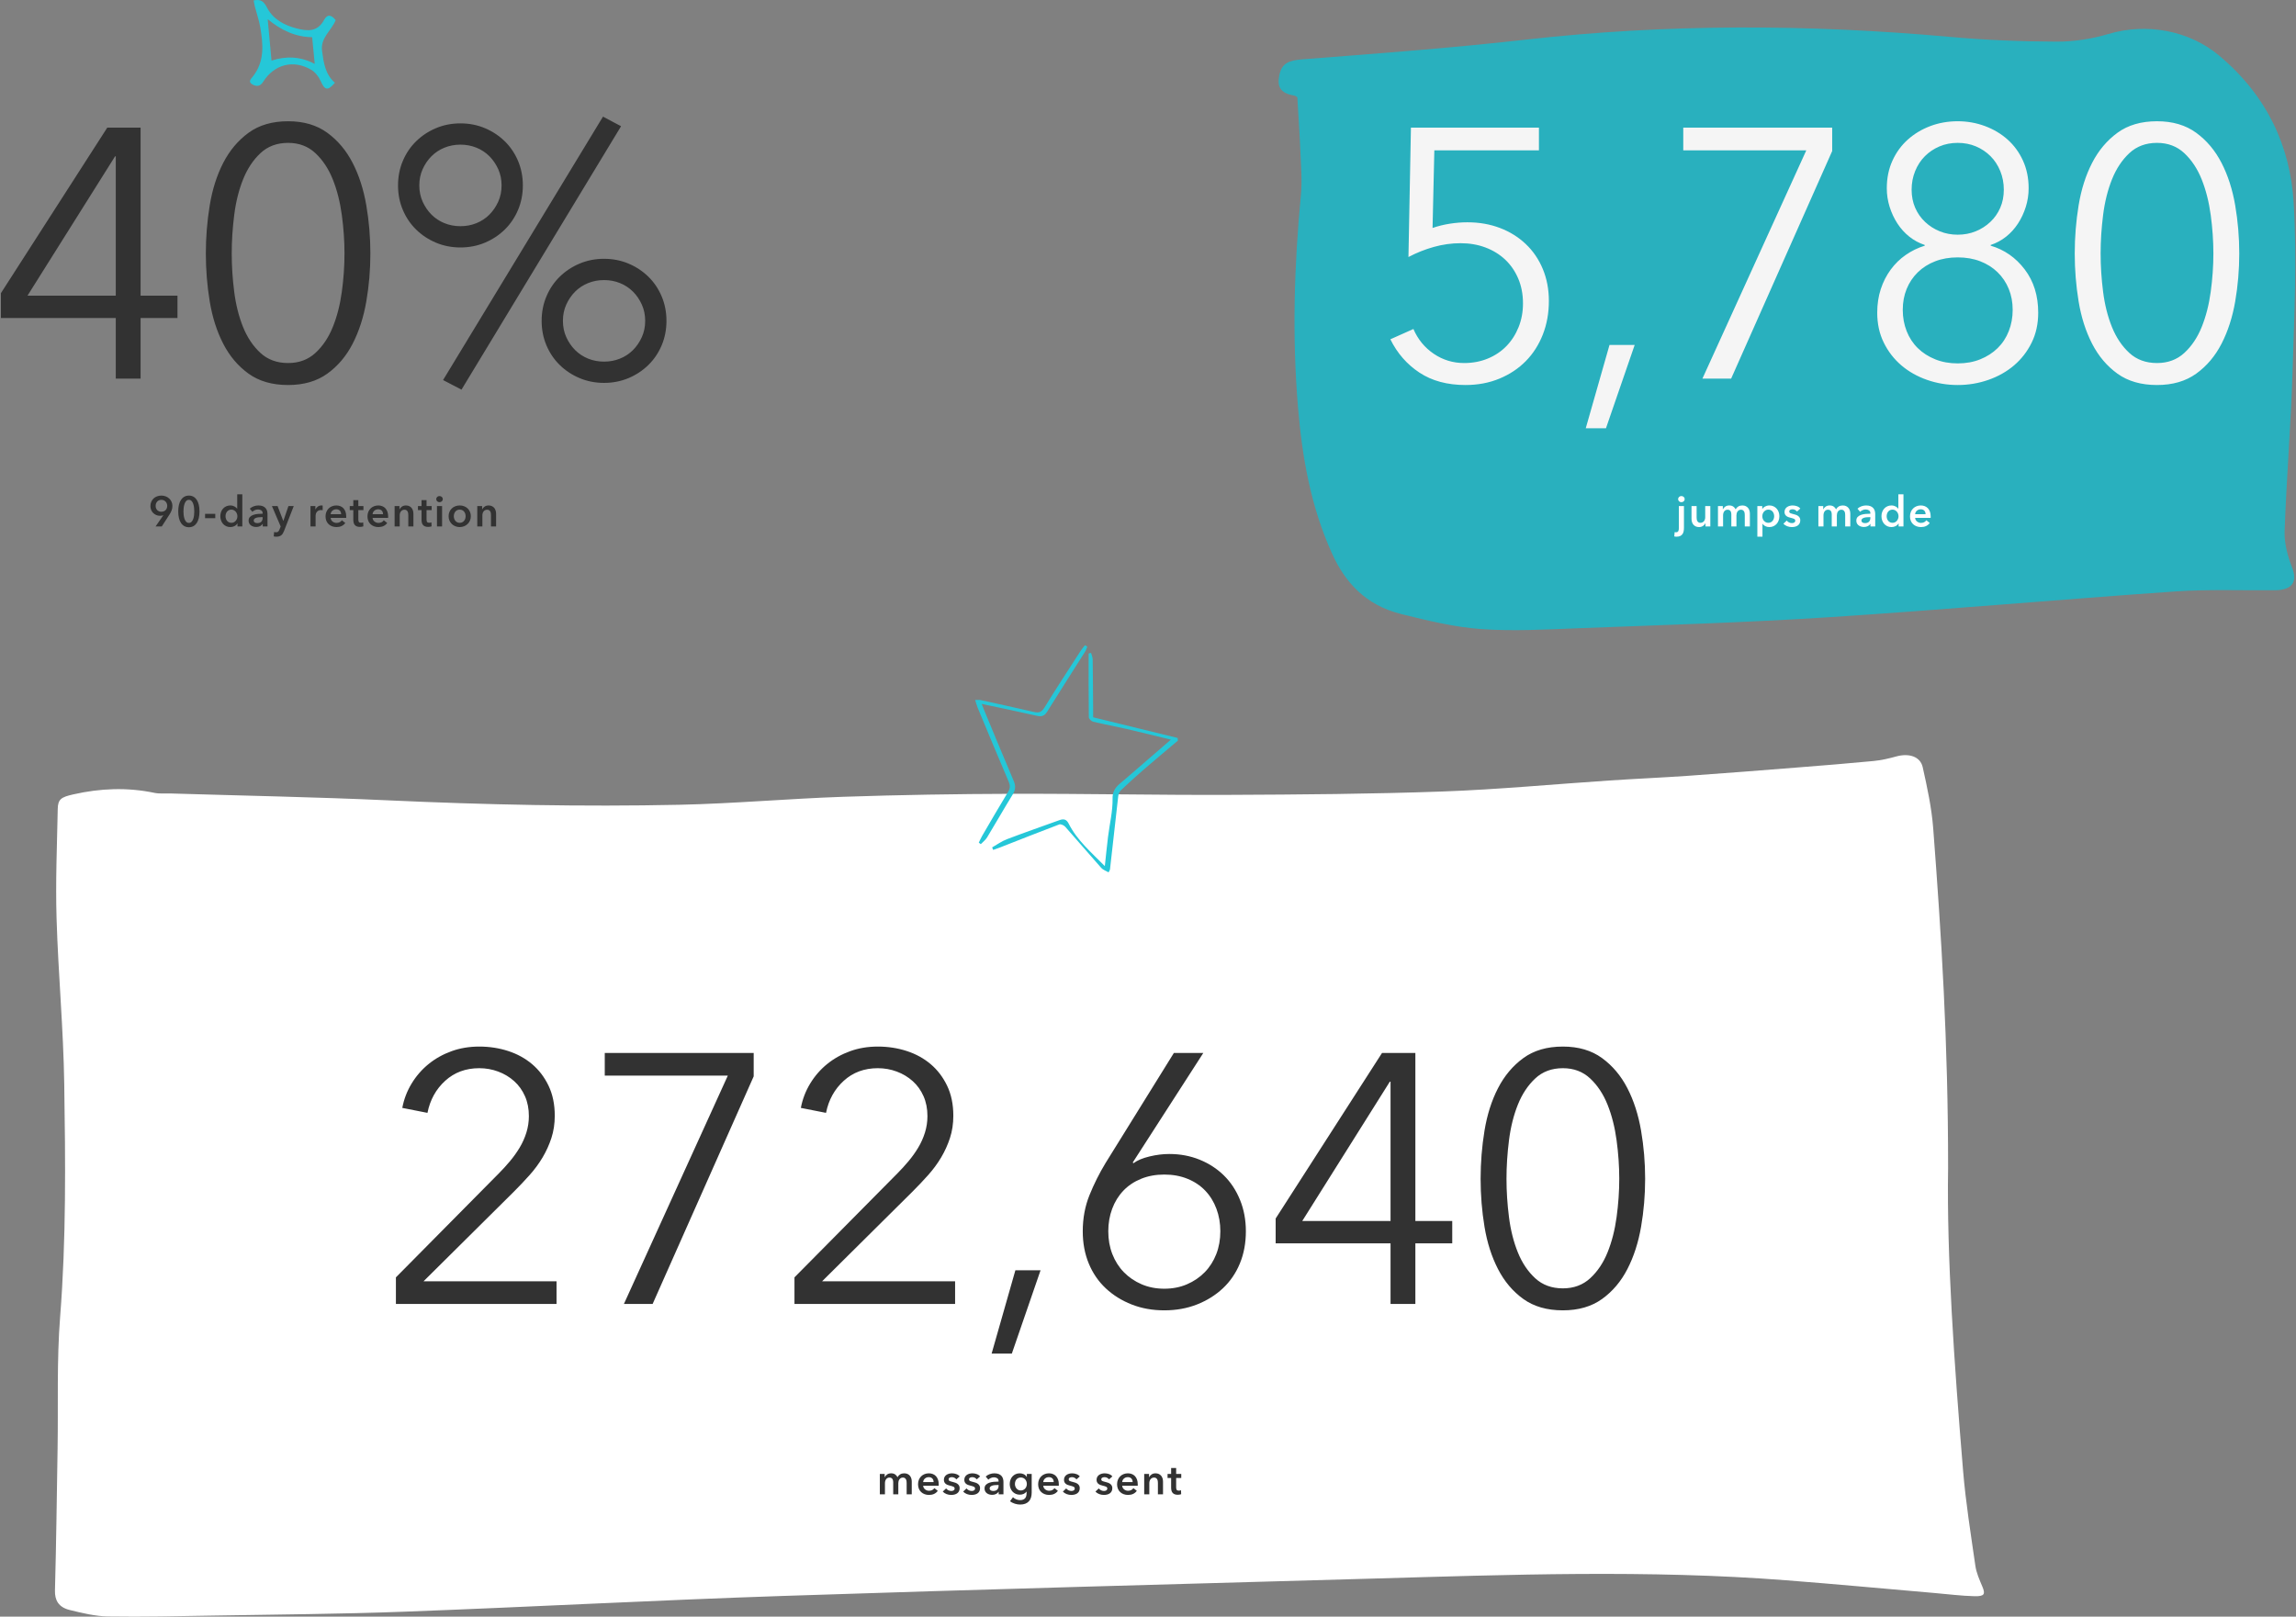
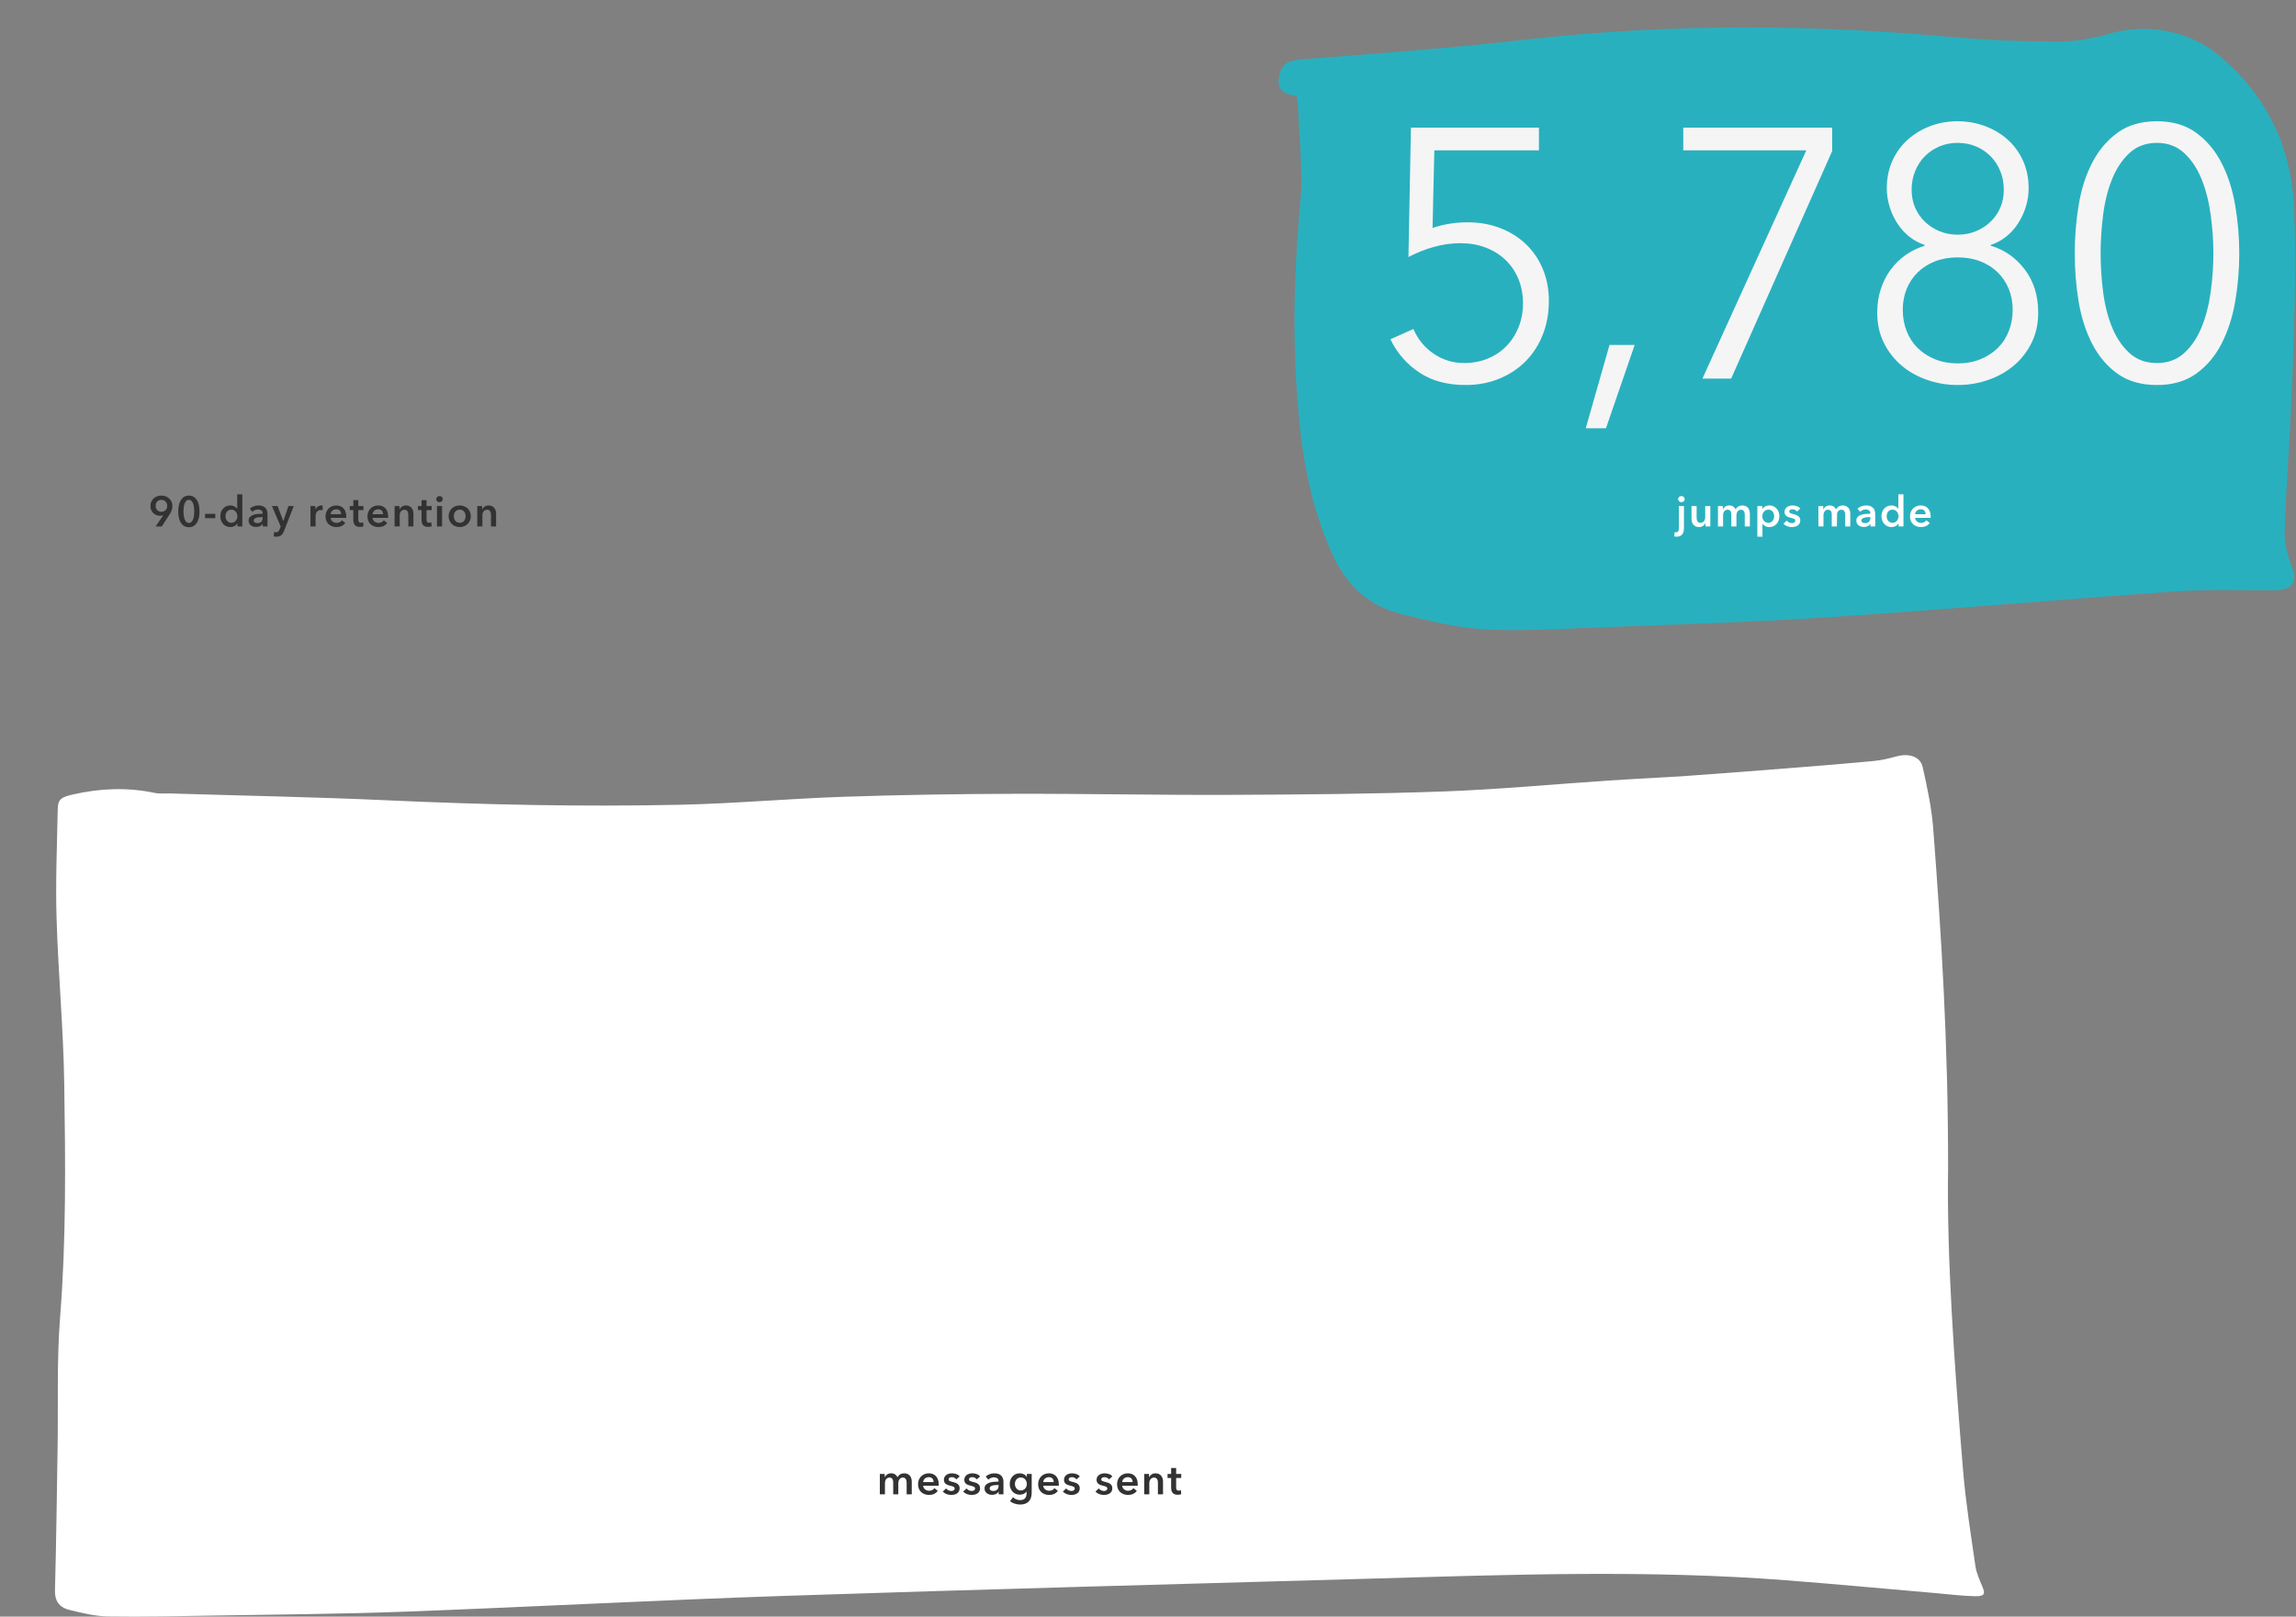
<svg xmlns="http://www.w3.org/2000/svg" width="1295px" height="912px" viewBox="0 0 1295 912" version="1.1">
  <rect x="0" y="0" width="1295" height="912" fill="#808080" stroke="none" />
  <title>Group</title>
  <desc>Created with Sketch.</desc>
  <g id="Page-1" stroke="none" stroke-width="1" fill="none" fill-rule="evenodd">
    <g id="Group" transform="translate(0.5, -19)" fill-rule="nonzero">
      <g id="Group-3" transform="translate(1007.5, 203.5) rotate(4) translate(-1007.5, -203.5) translate(711.5, 21)" fill="#29B0BE">
        <path d="M11.361,72.48 C11.359,72.48 10.383,71.688 9.317,71.584 C1.437,70.812 -0.514,67.117 0.364,60.664 C1.304,53.74 5.299,51.998 12.945,50.868 C54.553,44.716 96.224,38.675 137.486,31.065 C216.232,16.541 295.765,11.193 376.155,12.8 C396.209,13.2 416.36,12.609 436.36,11.288 C446.147,10.641 456.22,8.307 465.236,4.929 C486.393,-2.999 510.573,-0.204 528.434,12.773 C557.292,33.748 571.996,61.417 576.073,92.468 C580.215,124.008 580.881,155.915 582.115,187.687 C583.282,217.73 582.882,247.813 583.93,277.86 C584.168,284.716 586.652,291.791 589.672,298.227 C593.213,305.773 590.559,310.663 580.823,311.428 C562.022,312.901 543.043,313.462 524.457,316.063 C459.771,325.121 395.328,335.46 330.585,344.196 C283.941,350.488 236.987,355.149 190.127,360.24 C172.009,362.21 153.766,364.545 135.584,364.506 C120.47,364.474 105.22,361.82 90.29,359.226 C69.724,355.653 57.256,343.485 48.814,327.82 C34.937,302.072 28.222,274.692 23.921,246.811 C17.803,207.142 16.202,167.281 17.213,127.299 C17.417,119.27 16.132,111.195 15.246,103.164 C14.139,93.173 12.732,83.205 11.361,72.48" id="Fill-1" />
      </g>
      <path d="M1106.728,848.666 C1108.217,866.61 1111.096,884.484 1113.664,902.359 C1114.23,906.293 1115.958,910.159 1117.557,913.941 C1119.404,918.307 1118.849,919.613 1113.067,919.466 C1105.61,919.276 1098.181,918.319 1090.742,917.678 C1062.809,915.27 1034.899,912.651 1006.936,910.484 C929.015,904.448 851.017,907.336 773.039,909.549 C662.355,912.688 551.661,915.628 441.005,919.321 C369.849,921.697 298.77,925.538 227.626,928.197 C191.723,929.54 155.753,929.774 119.812,930.4 C100.054,930.744 80.282,931.209 60.534,930.897 C53.242,930.781 45.859,928.973 38.778,927.236 C32.522,925.7 30.36,921.738 30.5,916.254 C31.223,889.55 31.548,862.839 31.982,836.13 C32.386,811.343 31.468,786.488 33.419,761.782 C36.873,718.045 36.401,674.303 35.738,630.566 C35.265,599.437 32.343,568.337 31.407,537.206 C30.787,516.599 31.643,495.959 32.066,475.337 C32.182,469.749 34.104,468.663 40.847,467.132 C56.045,463.684 71.206,463.061 86.592,466.273 C89.493,466.878 92.694,466.529 95.756,466.623 C136.6,467.87 177.477,468.622 218.278,470.489 C273.084,472.999 327.913,474.172 382.757,472.995 C413.532,472.334 444.229,469.542 475.003,468.496 C506.977,467.408 538.999,466.901 571.003,466.806 C611.549,466.685 652.1,467.572 692.644,467.405 C732.844,467.239 773.073,466.94 813.222,465.501 C844.635,464.375 875.944,461.373 907.309,459.296 C922.234,458.307 937.196,457.668 952.115,456.622 C972.609,455.188 993.081,453.555 1013.555,451.937 C1027.772,450.813 1041.992,449.684 1056.175,448.312 C1060.512,447.894 1064.831,446.908 1068.979,445.752 C1076.166,443.75 1082.6,445.739 1083.948,451.773 C1086.5,463.194 1088.994,474.714 1089.874,486.275 C1094.466,546.546 1098.327,606.849 1098.273,678.036 C1097.484,727.844 1101.715,788.274 1106.728,848.666 Z" id="Fill-1" fill="#FFFFFF" />
      <path d="M509.505,850.144 C510.257,850.144 510.901,850.276 511.437,850.54 C511.973,850.804 512.413,851.152 512.757,851.584 C513.101,852.016 513.353,852.512 513.513,853.072 C513.673,853.632 513.753,854.208 513.753,854.8 L513.753,862 L510.873,862 L510.873,855.616 C510.873,855.28 510.849,854.928 510.801,854.56 C510.753,854.192 510.649,853.86 510.489,853.564 C510.329,853.268 510.109,853.024 509.829,852.832 C509.549,852.64 509.177,852.544 508.713,852.544 C508.265,852.544 507.881,852.64 507.561,852.832 C507.241,853.024 506.977,853.272 506.769,853.576 C506.561,853.88 506.409,854.22 506.313,854.596 C506.217,854.972 506.169,855.344 506.169,855.712 L506.169,862 L503.289,862 L503.289,855.04 C503.289,854.32 503.117,853.724 502.773,853.252 C502.429,852.78 501.889,852.544 501.153,852.544 C500.721,852.544 500.345,852.636 500.025,852.82 C499.705,853.004 499.445,853.24 499.245,853.528 C499.045,853.816 498.893,854.148 498.789,854.524 C498.685,854.9 498.633,855.28 498.633,855.664 L498.633,862 L495.753,862 L495.753,850.48 L498.489,850.48 L498.489,852.328 L498.537,852.328 C498.665,852.04 498.837,851.768 499.053,851.512 C499.269,851.256 499.525,851.024 499.821,850.816 C500.117,850.608 500.457,850.444 500.841,850.324 C501.225,850.204 501.649,850.144 502.113,850.144 C503.009,850.144 503.753,850.344 504.345,850.744 C504.937,851.144 505.393,851.672 505.713,852.328 C506.097,851.624 506.609,851.084 507.249,850.708 C507.889,850.332 508.641,850.144 509.505,850.144 Z M526.082,855.088 C526.082,854.72 526.03,854.368 525.926,854.032 C525.822,853.696 525.658,853.4 525.434,853.144 C525.21,852.888 524.926,852.684 524.582,852.532 C524.238,852.38 523.834,852.304 523.37,852.304 C522.506,852.304 521.774,852.564 521.174,853.084 C520.574,853.604 520.242,854.272 520.178,855.088 L526.082,855.088 Z M528.962,856.384 L528.962,856.768 C528.962,856.896 528.954,857.024 528.938,857.152 L520.178,857.152 C520.21,857.568 520.318,857.948 520.502,858.292 C520.686,858.636 520.93,858.932 521.234,859.18 C521.538,859.428 521.882,859.624 522.266,859.768 C522.65,859.912 523.05,859.984 523.466,859.984 C524.186,859.984 524.794,859.852 525.29,859.588 C525.786,859.324 526.194,858.96 526.514,858.496 L528.434,860.032 C527.298,861.568 525.65,862.336 523.49,862.336 C522.594,862.336 521.77,862.196 521.018,861.916 C520.266,861.636 519.614,861.24 519.062,860.728 C518.51,860.216 518.078,859.588 517.766,858.844 C517.454,858.1 517.298,857.256 517.298,856.312 C517.298,855.384 517.454,854.54 517.766,853.78 C518.078,853.02 518.506,852.372 519.05,851.836 C519.594,851.3 520.238,850.884 520.982,850.588 C521.726,850.292 522.53,850.144 523.394,850.144 C524.194,850.144 524.934,850.276 525.614,850.54 C526.294,850.804 526.882,851.196 527.378,851.716 C527.874,852.236 528.262,852.884 528.542,853.66 C528.822,854.436 528.962,855.344 528.962,856.384 Z M538.915,853.552 C538.659,853.216 538.307,852.924 537.859,852.676 C537.411,852.428 536.923,852.304 536.395,852.304 C535.931,852.304 535.507,852.4 535.123,852.592 C534.739,852.784 534.547,853.104 534.547,853.552 C534.547,854 534.759,854.316 535.183,854.5 C535.607,854.684 536.227,854.872 537.043,855.064 C537.475,855.16 537.911,855.288 538.351,855.448 C538.791,855.608 539.191,855.82 539.551,856.084 C539.911,856.348 540.203,856.676 540.427,857.068 C540.651,857.46 540.763,857.936 540.763,858.496 C540.763,859.2 540.631,859.796 540.367,860.284 C540.103,860.772 539.751,861.168 539.311,861.472 C538.871,861.776 538.359,861.996 537.775,862.132 C537.191,862.268 536.587,862.336 535.963,862.336 C535.067,862.336 534.195,862.172 533.347,861.844 C532.499,861.516 531.795,861.048 531.235,860.44 L533.131,858.664 C533.451,859.08 533.867,859.424 534.379,859.696 C534.891,859.968 535.459,860.104 536.083,860.104 C536.291,860.104 536.503,860.08 536.719,860.032 C536.935,859.984 537.135,859.908 537.319,859.804 C537.503,859.7 537.651,859.56 537.763,859.384 C537.875,859.208 537.931,858.992 537.931,858.736 C537.931,858.256 537.711,857.912 537.271,857.704 C536.831,857.496 536.171,857.288 535.291,857.08 C534.859,856.984 534.439,856.86 534.031,856.708 C533.623,856.556 533.259,856.356 532.939,856.108 C532.619,855.86 532.363,855.552 532.171,855.184 C531.979,854.816 531.883,854.36 531.883,853.816 C531.883,853.176 532.015,852.624 532.279,852.16 C532.543,851.696 532.891,851.316 533.323,851.02 C533.755,850.724 534.243,850.504 534.787,850.36 C535.331,850.216 535.891,850.144 536.467,850.144 C537.299,850.144 538.111,850.288 538.903,850.576 C539.695,850.864 540.323,851.304 540.787,851.896 L538.915,853.552 Z M550.428,853.552 C550.172,853.216 549.82,852.924 549.372,852.676 C548.924,852.428 548.436,852.304 547.908,852.304 C547.444,852.304 547.02,852.4 546.636,852.592 C546.252,852.784 546.06,853.104 546.06,853.552 C546.06,854 546.272,854.316 546.696,854.5 C547.12,854.684 547.74,854.872 548.556,855.064 C548.988,855.16 549.424,855.288 549.864,855.448 C550.304,855.608 550.704,855.82 551.064,856.084 C551.424,856.348 551.716,856.676 551.94,857.068 C552.164,857.46 552.276,857.936 552.276,858.496 C552.276,859.2 552.144,859.796 551.88,860.284 C551.616,860.772 551.264,861.168 550.824,861.472 C550.384,861.776 549.872,861.996 549.288,862.132 C548.704,862.268 548.1,862.336 547.476,862.336 C546.58,862.336 545.708,862.172 544.86,861.844 C544.012,861.516 543.308,861.048 542.748,860.44 L544.644,858.664 C544.964,859.08 545.38,859.424 545.892,859.696 C546.404,859.968 546.972,860.104 547.596,860.104 C547.804,860.104 548.016,860.08 548.232,860.032 C548.448,859.984 548.648,859.908 548.832,859.804 C549.016,859.7 549.164,859.56 549.276,859.384 C549.388,859.208 549.444,858.992 549.444,858.736 C549.444,858.256 549.224,857.912 548.784,857.704 C548.344,857.496 547.684,857.288 546.804,857.08 C546.372,856.984 545.952,856.86 545.544,856.708 C545.136,856.556 544.772,856.356 544.452,856.108 C544.132,855.86 543.876,855.552 543.684,855.184 C543.492,854.816 543.396,854.36 543.396,853.816 C543.396,853.176 543.528,852.624 543.792,852.16 C544.056,851.696 544.404,851.316 544.836,851.02 C545.268,850.724 545.756,850.504 546.3,850.36 C546.844,850.216 547.404,850.144 547.98,850.144 C548.812,850.144 549.624,850.288 550.416,850.576 C551.208,850.864 551.836,851.304 552.3,851.896 L550.428,853.552 Z M562.781,860.536 L562.709,860.536 C562.421,861.048 561.957,861.468 561.317,861.796 C560.677,862.124 559.949,862.288 559.133,862.288 C558.669,862.288 558.185,862.228 557.681,862.108 C557.177,861.988 556.713,861.788 556.289,861.508 C555.865,861.228 555.513,860.86 555.233,860.404 C554.953,859.948 554.813,859.384 554.813,858.712 C554.813,857.848 555.057,857.16 555.545,856.648 C556.033,856.136 556.661,855.744 557.429,855.472 C558.197,855.2 559.049,855.02 559.985,854.932 C560.921,854.844 561.837,854.8 562.733,854.8 L562.733,854.512 C562.733,853.792 562.473,853.26 561.953,852.916 C561.433,852.572 560.813,852.4 560.093,852.4 C559.485,852.4 558.901,852.528 558.341,852.784 C557.781,853.04 557.317,853.352 556.949,853.72 L555.461,851.968 C556.117,851.36 556.873,850.904 557.729,850.6 C558.585,850.296 559.453,850.144 560.333,850.144 C561.357,850.144 562.201,850.288 562.865,850.576 C563.529,850.864 564.053,851.24 564.437,851.704 C564.821,852.168 565.089,852.688 565.241,853.264 C565.393,853.84 565.469,854.416 565.469,854.992 L565.469,862 L562.781,862 L562.781,860.536 Z M562.733,856.744 L562.085,856.744 C561.621,856.744 561.133,856.764 560.621,856.804 C560.109,856.844 559.637,856.932 559.205,857.068 C558.773,857.204 558.413,857.396 558.125,857.644 C557.837,857.892 557.693,858.232 557.693,858.664 C557.693,858.936 557.753,859.164 557.873,859.348 C557.993,859.532 558.149,859.68 558.341,859.792 C558.533,859.904 558.749,859.984 558.989,860.032 C559.229,860.08 559.469,860.104 559.709,860.104 C560.701,860.104 561.453,859.84 561.965,859.312 C562.477,858.784 562.733,858.064 562.733,857.152 L562.733,856.744 Z M581.398,850.48 L581.398,860.968 C581.398,862.008 581.27,862.948 581.014,863.788 C580.758,864.628 580.362,865.34 579.826,865.924 C579.29,866.508 578.614,866.96 577.798,867.28 C576.982,867.6 576.014,867.76 574.894,867.76 C574.43,867.76 573.938,867.72 573.418,867.64 C572.898,867.56 572.386,867.44 571.882,867.28 C571.378,867.12 570.894,866.92 570.43,866.68 C569.966,866.44 569.55,866.168 569.182,865.864 L570.838,863.632 C571.398,864.16 572.03,864.564 572.734,864.844 C573.438,865.124 574.15,865.264 574.87,865.264 C575.558,865.264 576.138,865.164 576.61,864.964 C577.082,864.764 577.458,864.488 577.738,864.136 C578.018,863.784 578.218,863.368 578.338,862.888 C578.458,862.408 578.518,861.88 578.518,861.304 L578.518,860.464 L578.47,860.464 C578.054,861.024 577.522,861.452 576.874,861.748 C576.226,862.044 575.502,862.192 574.702,862.192 C573.838,862.192 573.054,862.032 572.35,861.712 C571.646,861.392 571.05,860.96 570.562,860.416 C570.074,859.872 569.694,859.236 569.422,858.508 C569.15,857.78 569.014,857.008 569.014,856.192 C569.014,855.36 569.146,854.576 569.41,853.84 C569.674,853.104 570.05,852.464 570.538,851.92 C571.026,851.376 571.618,850.944 572.314,850.624 C573.01,850.304 573.79,850.144 574.654,850.144 C575.47,850.144 576.23,850.312 576.934,850.648 C577.638,850.984 578.198,851.504 578.614,852.208 L578.662,852.208 L578.662,850.48 L581.398,850.48 Z M575.254,852.496 C574.726,852.496 574.258,852.592 573.85,852.784 C573.442,852.976 573.098,853.236 572.818,853.564 C572.538,853.892 572.322,854.28 572.17,854.728 C572.018,855.176 571.942,855.656 571.942,856.168 C571.942,856.632 572.018,857.08 572.17,857.512 C572.322,857.944 572.538,858.332 572.818,858.676 C573.098,859.02 573.442,859.296 573.85,859.504 C574.258,859.712 574.718,859.816 575.23,859.816 C575.758,859.816 576.234,859.716 576.658,859.516 C577.082,859.316 577.442,859.048 577.738,858.712 C578.034,858.376 578.262,857.988 578.422,857.548 C578.582,857.108 578.662,856.648 578.662,856.168 C578.662,855.672 578.582,855.2 578.422,854.752 C578.262,854.304 578.034,853.912 577.738,853.576 C577.442,853.24 577.086,852.976 576.67,852.784 C576.254,852.592 575.782,852.496 575.254,852.496 Z M593.823,855.088 C593.823,854.72 593.771,854.368 593.667,854.032 C593.563,853.696 593.399,853.4 593.175,853.144 C592.951,852.888 592.667,852.684 592.323,852.532 C591.979,852.38 591.575,852.304 591.111,852.304 C590.247,852.304 589.515,852.564 588.915,853.084 C588.315,853.604 587.983,854.272 587.919,855.088 L593.823,855.088 Z M596.703,856.384 L596.703,856.768 C596.703,856.896 596.695,857.024 596.679,857.152 L587.919,857.152 C587.951,857.568 588.059,857.948 588.243,858.292 C588.427,858.636 588.671,858.932 588.975,859.18 C589.279,859.428 589.623,859.624 590.007,859.768 C590.391,859.912 590.791,859.984 591.207,859.984 C591.927,859.984 592.535,859.852 593.031,859.588 C593.527,859.324 593.935,858.96 594.255,858.496 L596.175,860.032 C595.039,861.568 593.391,862.336 591.231,862.336 C590.335,862.336 589.511,862.196 588.759,861.916 C588.007,861.636 587.355,861.24 586.803,860.728 C586.251,860.216 585.819,859.588 585.507,858.844 C585.195,858.1 585.039,857.256 585.039,856.312 C585.039,855.384 585.195,854.54 585.507,853.78 C585.819,853.02 586.247,852.372 586.791,851.836 C587.335,851.3 587.979,850.884 588.723,850.588 C589.467,850.292 590.271,850.144 591.135,850.144 C591.935,850.144 592.675,850.276 593.355,850.54 C594.035,850.804 594.623,851.196 595.119,851.716 C595.615,852.236 596.003,852.884 596.283,853.66 C596.563,854.436 596.703,855.344 596.703,856.384 Z M606.657,853.552 C606.401,853.216 606.049,852.924 605.601,852.676 C605.153,852.428 604.665,852.304 604.137,852.304 C603.673,852.304 603.249,852.4 602.865,852.592 C602.481,852.784 602.289,853.104 602.289,853.552 C602.289,854 602.501,854.316 602.925,854.5 C603.349,854.684 603.969,854.872 604.785,855.064 C605.217,855.16 605.653,855.288 606.093,855.448 C606.533,855.608 606.933,855.82 607.293,856.084 C607.653,856.348 607.945,856.676 608.169,857.068 C608.393,857.46 608.505,857.936 608.505,858.496 C608.505,859.2 608.373,859.796 608.109,860.284 C607.845,860.772 607.493,861.168 607.053,861.472 C606.613,861.776 606.101,861.996 605.517,862.132 C604.933,862.268 604.329,862.336 603.705,862.336 C602.809,862.336 601.937,862.172 601.089,861.844 C600.241,861.516 599.537,861.048 598.977,860.44 L600.873,858.664 C601.193,859.08 601.609,859.424 602.121,859.696 C602.633,859.968 603.201,860.104 603.825,860.104 C604.033,860.104 604.245,860.08 604.461,860.032 C604.677,859.984 604.877,859.908 605.061,859.804 C605.245,859.7 605.393,859.56 605.505,859.384 C605.617,859.208 605.673,858.992 605.673,858.736 C605.673,858.256 605.453,857.912 605.013,857.704 C604.573,857.496 603.913,857.288 603.033,857.08 C602.601,856.984 602.181,856.86 601.773,856.708 C601.365,856.556 601.001,856.356 600.681,856.108 C600.361,855.86 600.105,855.552 599.913,855.184 C599.721,854.816 599.625,854.36 599.625,853.816 C599.625,853.176 599.757,852.624 600.021,852.16 C600.285,851.696 600.633,851.316 601.065,851.02 C601.497,850.724 601.985,850.504 602.529,850.36 C603.073,850.216 603.633,850.144 604.209,850.144 C605.041,850.144 605.853,850.288 606.645,850.576 C607.437,850.864 608.065,851.304 608.529,851.896 L606.657,853.552 Z M625.027,853.552 C624.771,853.216 624.419,852.924 623.971,852.676 C623.523,852.428 623.035,852.304 622.507,852.304 C622.043,852.304 621.619,852.4 621.235,852.592 C620.851,852.784 620.659,853.104 620.659,853.552 C620.659,854 620.871,854.316 621.295,854.5 C621.719,854.684 622.339,854.872 623.155,855.064 C623.587,855.16 624.023,855.288 624.463,855.448 C624.903,855.608 625.303,855.82 625.663,856.084 C626.023,856.348 626.315,856.676 626.539,857.068 C626.763,857.46 626.875,857.936 626.875,858.496 C626.875,859.2 626.743,859.796 626.479,860.284 C626.215,860.772 625.863,861.168 625.423,861.472 C624.983,861.776 624.471,861.996 623.887,862.132 C623.303,862.268 622.699,862.336 622.075,862.336 C621.179,862.336 620.307,862.172 619.459,861.844 C618.611,861.516 617.907,861.048 617.347,860.44 L619.243,858.664 C619.563,859.08 619.979,859.424 620.491,859.696 C621.003,859.968 621.571,860.104 622.195,860.104 C622.403,860.104 622.615,860.08 622.831,860.032 C623.047,859.984 623.247,859.908 623.431,859.804 C623.615,859.7 623.763,859.56 623.875,859.384 C623.987,859.208 624.043,858.992 624.043,858.736 C624.043,858.256 623.823,857.912 623.383,857.704 C622.943,857.496 622.283,857.288 621.403,857.08 C620.971,856.984 620.551,856.86 620.143,856.708 C619.735,856.556 619.371,856.356 619.051,856.108 C618.731,855.86 618.475,855.552 618.283,855.184 C618.091,854.816 617.995,854.36 617.995,853.816 C617.995,853.176 618.127,852.624 618.391,852.16 C618.655,851.696 619.003,851.316 619.435,851.02 C619.867,850.724 620.355,850.504 620.899,850.36 C621.443,850.216 622.003,850.144 622.579,850.144 C623.411,850.144 624.223,850.288 625.015,850.576 C625.807,850.864 626.435,851.304 626.899,851.896 L625.027,853.552 Z M638.34,855.088 C638.34,854.72 638.288,854.368 638.184,854.032 C638.08,853.696 637.916,853.4 637.692,853.144 C637.468,852.888 637.184,852.684 636.84,852.532 C636.496,852.38 636.092,852.304 635.628,852.304 C634.764,852.304 634.032,852.564 633.432,853.084 C632.832,853.604 632.5,854.272 632.436,855.088 L638.34,855.088 Z M641.22,856.384 L641.22,856.768 C641.22,856.896 641.212,857.024 641.196,857.152 L632.436,857.152 C632.468,857.568 632.576,857.948 632.76,858.292 C632.944,858.636 633.188,858.932 633.492,859.18 C633.796,859.428 634.14,859.624 634.524,859.768 C634.908,859.912 635.308,859.984 635.724,859.984 C636.444,859.984 637.052,859.852 637.548,859.588 C638.044,859.324 638.452,858.96 638.772,858.496 L640.692,860.032 C639.556,861.568 637.908,862.336 635.748,862.336 C634.852,862.336 634.028,862.196 633.276,861.916 C632.524,861.636 631.872,861.24 631.32,860.728 C630.768,860.216 630.336,859.588 630.024,858.844 C629.712,858.1 629.556,857.256 629.556,856.312 C629.556,855.384 629.712,854.54 630.024,853.78 C630.336,853.02 630.764,852.372 631.308,851.836 C631.852,851.3 632.496,850.884 633.24,850.588 C633.984,850.292 634.788,850.144 635.652,850.144 C636.452,850.144 637.192,850.276 637.872,850.54 C638.552,850.804 639.14,851.196 639.636,851.716 C640.132,852.236 640.52,852.884 640.8,853.66 C641.08,854.436 641.22,855.344 641.22,856.384 Z M644.861,850.48 L647.597,850.48 L647.597,852.328 L647.645,852.328 C647.901,851.752 648.345,851.244 648.977,850.804 C649.609,850.364 650.357,850.144 651.221,850.144 C651.973,850.144 652.617,850.276 653.153,850.54 C653.689,850.804 654.129,851.152 654.473,851.584 C654.817,852.016 655.069,852.512 655.229,853.072 C655.389,853.632 655.469,854.208 655.469,854.8 L655.469,862 L652.589,862 L652.589,855.616 C652.589,855.28 652.565,854.928 652.517,854.56 C652.469,854.192 652.365,853.86 652.205,853.564 C652.045,853.268 651.825,853.024 651.545,852.832 C651.265,852.64 650.893,852.544 650.429,852.544 C649.965,852.544 649.565,852.636 649.229,852.82 C648.893,853.004 648.617,853.24 648.401,853.528 C648.185,853.816 648.021,854.148 647.909,854.524 C647.797,854.9 647.741,855.28 647.741,855.664 L647.741,862 L644.861,862 L644.861,850.48 Z M658.03,852.784 L658.03,850.48 L660.046,850.48 L660.046,847.144 L662.878,847.144 L662.878,850.48 L665.758,850.48 L665.758,852.784 L662.878,852.784 L662.878,858.136 C662.878,858.648 662.97,859.072 663.154,859.408 C663.338,859.744 663.75,859.912 664.39,859.912 C664.582,859.912 664.79,859.892 665.014,859.852 C665.238,859.812 665.438,859.752 665.614,859.672 L665.71,861.928 C665.454,862.024 665.15,862.1 664.798,862.156 C664.446,862.212 664.11,862.24 663.79,862.24 C663.022,862.24 662.398,862.132 661.918,861.916 C661.438,861.7 661.058,861.404 660.778,861.028 C660.498,860.652 660.306,860.22 660.202,859.732 C660.098,859.244 660.046,858.72 660.046,858.16 L660.046,852.784 L658.03,852.784 Z" id="messagessent" fill="#323232" />
-       <path d="M949.29,304.48 L949.29,316.696 C949.29,317.384 949.234,318.036 949.122,318.652 C949.01,319.268 948.798,319.804 948.486,320.26 C948.174,320.716 947.75,321.08 947.214,321.352 C946.678,321.624 945.978,321.76 945.114,321.76 C944.874,321.76 944.634,321.744 944.394,321.712 C944.154,321.68 943.962,321.648 943.818,321.616 L944.058,319.168 C944.186,319.2 944.322,319.224 944.466,319.24 C944.61,319.256 944.738,319.264 944.85,319.264 C945.186,319.264 945.458,319.2 945.666,319.072 C945.874,318.944 946.034,318.768 946.146,318.544 C946.258,318.32 946.33,318.06 946.362,317.764 C946.394,317.468 946.41,317.152 946.41,316.816 L946.41,304.48 L949.29,304.48 Z M946.002,300.568 C946.002,300.104 946.174,299.7 946.518,299.356 C946.862,299.012 947.298,298.84 947.826,298.84 C948.354,298.84 948.798,299.004 949.158,299.332 C949.518,299.66 949.698,300.072 949.698,300.568 C949.698,301.064 949.518,301.476 949.158,301.804 C948.798,302.132 948.354,302.296 947.826,302.296 C947.298,302.296 946.862,302.124 946.518,301.78 C946.174,301.436 946.002,301.032 946.002,300.568 Z M964.163,316 L961.427,316 L961.427,314.152 L961.379,314.152 C961.123,314.728 960.679,315.236 960.047,315.676 C959.415,316.116 958.667,316.336 957.803,316.336 C957.051,316.336 956.407,316.204 955.871,315.94 C955.335,315.676 954.895,315.328 954.551,314.896 C954.207,314.464 953.955,313.968 953.795,313.408 C953.635,312.848 953.555,312.272 953.555,311.68 L953.555,304.48 L956.435,304.48 L956.435,310.864 C956.435,311.2 956.459,311.552 956.507,311.92 C956.555,312.288 956.659,312.62 956.819,312.916 C956.979,313.212 957.199,313.456 957.479,313.648 C957.759,313.84 958.131,313.936 958.595,313.936 C959.043,313.936 959.439,313.844 959.783,313.66 C960.127,313.476 960.407,313.24 960.623,312.952 C960.839,312.664 961.003,312.332 961.115,311.956 C961.227,311.58 961.283,311.2 961.283,310.816 L961.283,304.48 L964.163,304.48 L964.163,316 Z M982.229,304.144 C982.981,304.144 983.625,304.276 984.161,304.54 C984.697,304.804 985.137,305.152 985.481,305.584 C985.825,306.016 986.077,306.512 986.237,307.072 C986.397,307.632 986.477,308.208 986.477,308.8 L986.477,316 L983.597,316 L983.597,309.616 C983.597,309.28 983.573,308.928 983.525,308.56 C983.477,308.192 983.373,307.86 983.213,307.564 C983.053,307.268 982.833,307.024 982.553,306.832 C982.273,306.64 981.901,306.544 981.437,306.544 C980.989,306.544 980.605,306.64 980.285,306.832 C979.965,307.024 979.701,307.272 979.493,307.576 C979.285,307.88 979.133,308.22 979.037,308.596 C978.941,308.972 978.893,309.344 978.893,309.712 L978.893,316 L976.013,316 L976.013,309.04 C976.013,308.32 975.841,307.724 975.497,307.252 C975.153,306.78 974.613,306.544 973.877,306.544 C973.445,306.544 973.069,306.636 972.749,306.82 C972.429,307.004 972.169,307.24 971.969,307.528 C971.769,307.816 971.617,308.148 971.513,308.524 C971.409,308.9 971.357,309.28 971.357,309.664 L971.357,316 L968.477,316 L968.477,304.48 L971.213,304.48 L971.213,306.328 L971.261,306.328 C971.389,306.04 971.561,305.768 971.777,305.512 C971.993,305.256 972.249,305.024 972.545,304.816 C972.841,304.608 973.181,304.444 973.565,304.324 C973.949,304.204 974.373,304.144 974.837,304.144 C975.733,304.144 976.477,304.344 977.069,304.744 C977.661,305.144 978.117,305.672 978.437,306.328 C978.821,305.624 979.333,305.084 979.973,304.708 C980.613,304.332 981.365,304.144 982.229,304.144 Z M993.454,304.48 L993.454,306.088 L993.526,306.088 C993.67,305.864 993.858,305.636 994.09,305.404 C994.322,305.172 994.606,304.964 994.942,304.78 C995.278,304.596 995.658,304.444 996.082,304.324 C996.506,304.204 996.982,304.144 997.51,304.144 C998.326,304.144 999.078,304.3 999.766,304.612 C1000.454,304.924 1001.046,305.352 1001.542,305.896 C1002.038,306.44 1002.422,307.08 1002.694,307.816 C1002.966,308.552 1003.102,309.344 1003.102,310.192 C1003.102,311.04 1002.97,311.836 1002.706,312.58 C1002.442,313.324 1002.066,313.972 1001.578,314.524 C1001.09,315.076 1000.498,315.516 999.802,315.844 C999.106,316.172 998.318,316.336 997.438,316.336 C996.622,316.336 995.874,316.168 995.194,315.832 C994.514,315.496 993.99,315.04 993.622,314.464 L993.574,314.464 L993.574,321.76 L990.694,321.76 L990.694,304.48 L993.454,304.48 Z M1000.174,310.192 C1000.174,309.744 1000.106,309.3 999.97,308.86 C999.834,308.42 999.63,308.024 999.358,307.672 C999.086,307.32 998.742,307.036 998.326,306.82 C997.91,306.604 997.422,306.496 996.862,306.496 C996.334,306.496 995.862,306.608 995.446,306.832 C995.03,307.056 994.674,307.344 994.378,307.696 C994.082,308.048 993.858,308.448 993.706,308.896 C993.554,309.344 993.478,309.792 993.478,310.24 C993.478,310.688 993.554,311.132 993.706,311.572 C993.858,312.012 994.082,312.408 994.378,312.76 C994.674,313.112 995.03,313.396 995.446,313.612 C995.862,313.828 996.334,313.936 996.862,313.936 C997.422,313.936 997.91,313.824 998.326,313.6 C998.742,313.376 999.086,313.088 999.358,312.736 C999.63,312.384 999.834,311.984 999.97,311.536 C1000.106,311.088 1000.174,310.64 1000.174,310.192 Z M1013.055,307.552 C1012.799,307.216 1012.447,306.924 1011.999,306.676 C1011.551,306.428 1011.063,306.304 1010.535,306.304 C1010.071,306.304 1009.647,306.4 1009.263,306.592 C1008.879,306.784 1008.687,307.104 1008.687,307.552 C1008.687,308 1008.899,308.316 1009.323,308.5 C1009.747,308.684 1010.367,308.872 1011.183,309.064 C1011.615,309.16 1012.051,309.288 1012.491,309.448 C1012.931,309.608 1013.331,309.82 1013.691,310.084 C1014.051,310.348 1014.343,310.676 1014.567,311.068 C1014.791,311.46 1014.903,311.936 1014.903,312.496 C1014.903,313.2 1014.771,313.796 1014.507,314.284 C1014.243,314.772 1013.891,315.168 1013.451,315.472 C1013.011,315.776 1012.499,315.996 1011.915,316.132 C1011.331,316.268 1010.727,316.336 1010.103,316.336 C1009.207,316.336 1008.335,316.172 1007.487,315.844 C1006.639,315.516 1005.935,315.048 1005.375,314.44 L1007.271,312.664 C1007.591,313.08 1008.007,313.424 1008.519,313.696 C1009.031,313.968 1009.599,314.104 1010.223,314.104 C1010.431,314.104 1010.643,314.08 1010.859,314.032 C1011.075,313.984 1011.275,313.908 1011.459,313.804 C1011.643,313.7 1011.791,313.56 1011.903,313.384 C1012.015,313.208 1012.071,312.992 1012.071,312.736 C1012.071,312.256 1011.851,311.912 1011.411,311.704 C1010.971,311.496 1010.311,311.288 1009.431,311.08 C1008.999,310.984 1008.579,310.86 1008.171,310.708 C1007.763,310.556 1007.399,310.356 1007.079,310.108 C1006.759,309.86 1006.503,309.552 1006.311,309.184 C1006.119,308.816 1006.023,308.36 1006.023,307.816 C1006.023,307.176 1006.155,306.624 1006.419,306.16 C1006.683,305.696 1007.031,305.316 1007.463,305.02 C1007.895,304.724 1008.383,304.504 1008.927,304.36 C1009.471,304.216 1010.031,304.144 1010.607,304.144 C1011.439,304.144 1012.251,304.288 1013.043,304.576 C1013.835,304.864 1014.463,305.304 1014.927,305.896 L1013.055,307.552 Z M1038.865,304.144 C1039.617,304.144 1040.261,304.276 1040.797,304.54 C1041.333,304.804 1041.773,305.152 1042.117,305.584 C1042.461,306.016 1042.713,306.512 1042.873,307.072 C1043.033,307.632 1043.113,308.208 1043.113,308.8 L1043.113,316 L1040.233,316 L1040.233,309.616 C1040.233,309.28 1040.209,308.928 1040.161,308.56 C1040.113,308.192 1040.009,307.86 1039.849,307.564 C1039.689,307.268 1039.469,307.024 1039.189,306.832 C1038.909,306.64 1038.537,306.544 1038.073,306.544 C1037.625,306.544 1037.241,306.64 1036.921,306.832 C1036.601,307.024 1036.337,307.272 1036.129,307.576 C1035.921,307.88 1035.769,308.22 1035.673,308.596 C1035.577,308.972 1035.529,309.344 1035.529,309.712 L1035.529,316 L1032.649,316 L1032.649,309.04 C1032.649,308.32 1032.477,307.724 1032.133,307.252 C1031.789,306.78 1031.249,306.544 1030.513,306.544 C1030.081,306.544 1029.705,306.636 1029.385,306.82 C1029.065,307.004 1028.805,307.24 1028.605,307.528 C1028.405,307.816 1028.253,308.148 1028.149,308.524 C1028.045,308.9 1027.993,309.28 1027.993,309.664 L1027.993,316 L1025.113,316 L1025.113,304.48 L1027.849,304.48 L1027.849,306.328 L1027.897,306.328 C1028.025,306.04 1028.197,305.768 1028.413,305.512 C1028.629,305.256 1028.885,305.024 1029.181,304.816 C1029.477,304.608 1029.817,304.444 1030.201,304.324 C1030.585,304.204 1031.009,304.144 1031.473,304.144 C1032.369,304.144 1033.113,304.344 1033.705,304.744 C1034.297,305.144 1034.753,305.672 1035.073,306.328 C1035.457,305.624 1035.969,305.084 1036.609,304.708 C1037.249,304.332 1038.001,304.144 1038.865,304.144 Z M1054.482,314.536 L1054.41,314.536 C1054.122,315.048 1053.658,315.468 1053.018,315.796 C1052.378,316.124 1051.65,316.288 1050.834,316.288 C1050.37,316.288 1049.886,316.228 1049.382,316.108 C1048.878,315.988 1048.414,315.788 1047.99,315.508 C1047.566,315.228 1047.214,314.86 1046.934,314.404 C1046.654,313.948 1046.514,313.384 1046.514,312.712 C1046.514,311.848 1046.758,311.16 1047.246,310.648 C1047.734,310.136 1048.362,309.744 1049.13,309.472 C1049.898,309.2 1050.75,309.02 1051.686,308.932 C1052.622,308.844 1053.538,308.8 1054.434,308.8 L1054.434,308.512 C1054.434,307.792 1054.174,307.26 1053.654,306.916 C1053.134,306.572 1052.514,306.4 1051.794,306.4 C1051.186,306.4 1050.602,306.528 1050.042,306.784 C1049.482,307.04 1049.018,307.352 1048.65,307.72 L1047.162,305.968 C1047.818,305.36 1048.574,304.904 1049.43,304.6 C1050.286,304.296 1051.154,304.144 1052.034,304.144 C1053.058,304.144 1053.902,304.288 1054.566,304.576 C1055.23,304.864 1055.754,305.24 1056.138,305.704 C1056.522,306.168 1056.79,306.688 1056.942,307.264 C1057.094,307.84 1057.17,308.416 1057.17,308.992 L1057.17,316 L1054.482,316 L1054.482,314.536 Z M1054.434,310.744 L1053.786,310.744 C1053.322,310.744 1052.834,310.764 1052.322,310.804 C1051.81,310.844 1051.338,310.932 1050.906,311.068 C1050.474,311.204 1050.114,311.396 1049.826,311.644 C1049.538,311.892 1049.394,312.232 1049.394,312.664 C1049.394,312.936 1049.454,313.164 1049.574,313.348 C1049.694,313.532 1049.85,313.68 1050.042,313.792 C1050.234,313.904 1050.45,313.984 1050.69,314.032 C1050.93,314.08 1051.17,314.104 1051.41,314.104 C1052.402,314.104 1053.154,313.84 1053.666,313.312 C1054.178,312.784 1054.434,312.064 1054.434,311.152 L1054.434,310.744 Z M1073.099,316 L1070.363,316 L1070.363,314.272 L1070.315,314.272 C1069.915,314.944 1069.359,315.456 1068.647,315.808 C1067.935,316.16 1067.171,316.336 1066.355,316.336 C1065.475,316.336 1064.687,316.172 1063.991,315.844 C1063.295,315.516 1062.703,315.076 1062.215,314.524 C1061.727,313.972 1061.351,313.324 1061.087,312.58 C1060.823,311.836 1060.691,311.04 1060.691,310.192 C1060.691,309.344 1060.827,308.552 1061.099,307.816 C1061.371,307.08 1061.755,306.44 1062.251,305.896 C1062.747,305.352 1063.339,304.924 1064.027,304.612 C1064.715,304.3 1065.467,304.144 1066.283,304.144 C1066.811,304.144 1067.283,304.204 1067.699,304.324 C1068.115,304.444 1068.479,304.592 1068.791,304.768 C1069.103,304.944 1069.371,305.136 1069.595,305.344 C1069.819,305.552 1070.003,305.752 1070.147,305.944 L1070.219,305.944 L1070.219,297.856 L1073.099,297.856 L1073.099,316 Z M1063.619,310.192 C1063.619,310.64 1063.687,311.088 1063.823,311.536 C1063.959,311.984 1064.163,312.384 1064.435,312.736 C1064.707,313.088 1065.051,313.376 1065.467,313.6 C1065.883,313.824 1066.371,313.936 1066.931,313.936 C1067.459,313.936 1067.931,313.828 1068.347,313.612 C1068.763,313.396 1069.119,313.112 1069.415,312.76 C1069.711,312.408 1069.935,312.012 1070.087,311.572 C1070.239,311.132 1070.315,310.688 1070.315,310.24 C1070.315,309.792 1070.239,309.344 1070.087,308.896 C1069.935,308.448 1069.711,308.048 1069.415,307.696 C1069.119,307.344 1068.763,307.056 1068.347,306.832 C1067.931,306.608 1067.459,306.496 1066.931,306.496 C1066.371,306.496 1065.883,306.604 1065.467,306.82 C1065.051,307.036 1064.707,307.32 1064.435,307.672 C1064.163,308.024 1063.959,308.42 1063.823,308.86 C1063.687,309.3 1063.619,309.744 1063.619,310.192 Z M1085.573,309.088 C1085.573,308.72 1085.521,308.368 1085.417,308.032 C1085.313,307.696 1085.149,307.4 1084.925,307.144 C1084.701,306.888 1084.417,306.684 1084.073,306.532 C1083.729,306.38 1083.325,306.304 1082.861,306.304 C1081.997,306.304 1081.265,306.564 1080.665,307.084 C1080.065,307.604 1079.733,308.272 1079.669,309.088 L1085.573,309.088 Z M1088.453,310.384 L1088.453,310.768 C1088.453,310.896 1088.445,311.024 1088.429,311.152 L1079.669,311.152 C1079.701,311.568 1079.809,311.948 1079.993,312.292 C1080.177,312.636 1080.421,312.932 1080.725,313.18 C1081.029,313.428 1081.373,313.624 1081.757,313.768 C1082.141,313.912 1082.541,313.984 1082.957,313.984 C1083.677,313.984 1084.285,313.852 1084.781,313.588 C1085.277,313.324 1085.685,312.96 1086.005,312.496 L1087.925,314.032 C1086.789,315.568 1085.141,316.336 1082.981,316.336 C1082.085,316.336 1081.261,316.196 1080.509,315.916 C1079.757,315.636 1079.105,315.24 1078.553,314.728 C1078.001,314.216 1077.569,313.588 1077.257,312.844 C1076.945,312.1 1076.789,311.256 1076.789,310.312 C1076.789,309.384 1076.945,308.54 1077.257,307.78 C1077.569,307.02 1077.997,306.372 1078.541,305.836 C1079.085,305.3 1079.729,304.884 1080.473,304.588 C1081.217,304.292 1082.021,304.144 1082.885,304.144 C1083.685,304.144 1084.425,304.276 1085.105,304.54 C1085.785,304.804 1086.373,305.196 1086.869,305.716 C1087.365,306.236 1087.753,306.884 1088.033,307.66 C1088.313,308.436 1088.453,309.344 1088.453,310.384 Z" id="jumpsmade" fill="#FFFFFF" />
+       <path d="M949.29,304.48 L949.29,316.696 C949.29,317.384 949.234,318.036 949.122,318.652 C949.01,319.268 948.798,319.804 948.486,320.26 C948.174,320.716 947.75,321.08 947.214,321.352 C946.678,321.624 945.978,321.76 945.114,321.76 C944.874,321.76 944.634,321.744 944.394,321.712 C944.154,321.68 943.962,321.648 943.818,321.616 L944.058,319.168 C944.186,319.2 944.322,319.224 944.466,319.24 C944.61,319.256 944.738,319.264 944.85,319.264 C945.186,319.264 945.458,319.2 945.666,319.072 C945.874,318.944 946.034,318.768 946.146,318.544 C946.258,318.32 946.33,318.06 946.362,317.764 C946.394,317.468 946.41,317.152 946.41,316.816 L946.41,304.48 L949.29,304.48 Z M946.002,300.568 C946.002,300.104 946.174,299.7 946.518,299.356 C946.862,299.012 947.298,298.84 947.826,298.84 C948.354,298.84 948.798,299.004 949.158,299.332 C949.518,299.66 949.698,300.072 949.698,300.568 C949.698,301.064 949.518,301.476 949.158,301.804 C948.798,302.132 948.354,302.296 947.826,302.296 C947.298,302.296 946.862,302.124 946.518,301.78 C946.174,301.436 946.002,301.032 946.002,300.568 Z M964.163,316 L961.427,316 L961.427,314.152 L961.379,314.152 C961.123,314.728 960.679,315.236 960.047,315.676 C959.415,316.116 958.667,316.336 957.803,316.336 C957.051,316.336 956.407,316.204 955.871,315.94 C955.335,315.676 954.895,315.328 954.551,314.896 C954.207,314.464 953.955,313.968 953.795,313.408 C953.635,312.848 953.555,312.272 953.555,311.68 L953.555,304.48 L956.435,304.48 L956.435,310.864 C956.435,311.2 956.459,311.552 956.507,311.92 C956.555,312.288 956.659,312.62 956.819,312.916 C956.979,313.212 957.199,313.456 957.479,313.648 C957.759,313.84 958.131,313.936 958.595,313.936 C959.043,313.936 959.439,313.844 959.783,313.66 C960.127,313.476 960.407,313.24 960.623,312.952 C960.839,312.664 961.003,312.332 961.115,311.956 C961.227,311.58 961.283,311.2 961.283,310.816 L961.283,304.48 L964.163,304.48 L964.163,316 Z M982.229,304.144 C982.981,304.144 983.625,304.276 984.161,304.54 C984.697,304.804 985.137,305.152 985.481,305.584 C985.825,306.016 986.077,306.512 986.237,307.072 C986.397,307.632 986.477,308.208 986.477,308.8 L986.477,316 L983.597,316 L983.597,309.616 C983.597,309.28 983.573,308.928 983.525,308.56 C983.477,308.192 983.373,307.86 983.213,307.564 C983.053,307.268 982.833,307.024 982.553,306.832 C982.273,306.64 981.901,306.544 981.437,306.544 C980.989,306.544 980.605,306.64 980.285,306.832 C979.965,307.024 979.701,307.272 979.493,307.576 C979.285,307.88 979.133,308.22 979.037,308.596 C978.941,308.972 978.893,309.344 978.893,309.712 L978.893,316 L976.013,316 L976.013,309.04 C976.013,308.32 975.841,307.724 975.497,307.252 C975.153,306.78 974.613,306.544 973.877,306.544 C973.445,306.544 973.069,306.636 972.749,306.82 C972.429,307.004 972.169,307.24 971.969,307.528 C971.769,307.816 971.617,308.148 971.513,308.524 C971.409,308.9 971.357,309.28 971.357,309.664 L971.357,316 L968.477,316 L968.477,304.48 L971.213,304.48 L971.213,306.328 L971.261,306.328 C971.389,306.04 971.561,305.768 971.777,305.512 C971.993,305.256 972.249,305.024 972.545,304.816 C972.841,304.608 973.181,304.444 973.565,304.324 C973.949,304.204 974.373,304.144 974.837,304.144 C975.733,304.144 976.477,304.344 977.069,304.744 C977.661,305.144 978.117,305.672 978.437,306.328 C978.821,305.624 979.333,305.084 979.973,304.708 C980.613,304.332 981.365,304.144 982.229,304.144 Z M993.454,304.48 L993.454,306.088 L993.526,306.088 C993.67,305.864 993.858,305.636 994.09,305.404 C994.322,305.172 994.606,304.964 994.942,304.78 C995.278,304.596 995.658,304.444 996.082,304.324 C996.506,304.204 996.982,304.144 997.51,304.144 C998.326,304.144 999.078,304.3 999.766,304.612 C1000.454,304.924 1001.046,305.352 1001.542,305.896 C1002.038,306.44 1002.422,307.08 1002.694,307.816 C1002.966,308.552 1003.102,309.344 1003.102,310.192 C1003.102,311.04 1002.97,311.836 1002.706,312.58 C1002.442,313.324 1002.066,313.972 1001.578,314.524 C1001.09,315.076 1000.498,315.516 999.802,315.844 C999.106,316.172 998.318,316.336 997.438,316.336 C996.622,316.336 995.874,316.168 995.194,315.832 C994.514,315.496 993.99,315.04 993.622,314.464 L993.574,314.464 L993.574,321.76 L990.694,321.76 L990.694,304.48 L993.454,304.48 Z M1000.174,310.192 C1000.174,309.744 1000.106,309.3 999.97,308.86 C999.834,308.42 999.63,308.024 999.358,307.672 C999.086,307.32 998.742,307.036 998.326,306.82 C997.91,306.604 997.422,306.496 996.862,306.496 C996.334,306.496 995.862,306.608 995.446,306.832 C995.03,307.056 994.674,307.344 994.378,307.696 C994.082,308.048 993.858,308.448 993.706,308.896 C993.554,309.344 993.478,309.792 993.478,310.24 C993.478,310.688 993.554,311.132 993.706,311.572 C993.858,312.012 994.082,312.408 994.378,312.76 C994.674,313.112 995.03,313.396 995.446,313.612 C995.862,313.828 996.334,313.936 996.862,313.936 C997.422,313.936 997.91,313.824 998.326,313.6 C998.742,313.376 999.086,313.088 999.358,312.736 C999.63,312.384 999.834,311.984 999.97,311.536 C1000.106,311.088 1000.174,310.64 1000.174,310.192 Z M1013.055,307.552 C1012.799,307.216 1012.447,306.924 1011.999,306.676 C1011.551,306.428 1011.063,306.304 1010.535,306.304 C1010.071,306.304 1009.647,306.4 1009.263,306.592 C1008.879,306.784 1008.687,307.104 1008.687,307.552 C1008.687,308 1008.899,308.316 1009.323,308.5 C1009.747,308.684 1010.367,308.872 1011.183,309.064 C1011.615,309.16 1012.051,309.288 1012.491,309.448 C1012.931,309.608 1013.331,309.82 1013.691,310.084 C1014.051,310.348 1014.343,310.676 1014.567,311.068 C1014.791,311.46 1014.903,311.936 1014.903,312.496 C1014.903,313.2 1014.771,313.796 1014.507,314.284 C1014.243,314.772 1013.891,315.168 1013.451,315.472 C1013.011,315.776 1012.499,315.996 1011.915,316.132 C1011.331,316.268 1010.727,316.336 1010.103,316.336 C1009.207,316.336 1008.335,316.172 1007.487,315.844 C1006.639,315.516 1005.935,315.048 1005.375,314.44 L1007.271,312.664 C1007.591,313.08 1008.007,313.424 1008.519,313.696 C1009.031,313.968 1009.599,314.104 1010.223,314.104 C1010.431,314.104 1010.643,314.08 1010.859,314.032 C1011.075,313.984 1011.275,313.908 1011.459,313.804 C1011.643,313.7 1011.791,313.56 1011.903,313.384 C1012.015,313.208 1012.071,312.992 1012.071,312.736 C1012.071,312.256 1011.851,311.912 1011.411,311.704 C1010.971,311.496 1010.311,311.288 1009.431,311.08 C1008.999,310.984 1008.579,310.86 1008.171,310.708 C1007.763,310.556 1007.399,310.356 1007.079,310.108 C1006.759,309.86 1006.503,309.552 1006.311,309.184 C1006.119,308.816 1006.023,308.36 1006.023,307.816 C1006.023,307.176 1006.155,306.624 1006.419,306.16 C1006.683,305.696 1007.031,305.316 1007.463,305.02 C1007.895,304.724 1008.383,304.504 1008.927,304.36 C1009.471,304.216 1010.031,304.144 1010.607,304.144 C1011.439,304.144 1012.251,304.288 1013.043,304.576 C1013.835,304.864 1014.463,305.304 1014.927,305.896 L1013.055,307.552 Z M1038.865,304.144 C1039.617,304.144 1040.261,304.276 1040.797,304.54 C1041.333,304.804 1041.773,305.152 1042.117,305.584 C1042.461,306.016 1042.713,306.512 1042.873,307.072 C1043.033,307.632 1043.113,308.208 1043.113,308.8 L1043.113,316 L1040.233,316 L1040.233,309.616 C1040.233,309.28 1040.209,308.928 1040.161,308.56 C1040.113,308.192 1040.009,307.86 1039.849,307.564 C1039.689,307.268 1039.469,307.024 1039.189,306.832 C1038.909,306.64 1038.537,306.544 1038.073,306.544 C1037.625,306.544 1037.241,306.64 1036.921,306.832 C1036.601,307.024 1036.337,307.272 1036.129,307.576 C1035.921,307.88 1035.769,308.22 1035.673,308.596 L1035.529,316 L1032.649,316 L1032.649,309.04 C1032.649,308.32 1032.477,307.724 1032.133,307.252 C1031.789,306.78 1031.249,306.544 1030.513,306.544 C1030.081,306.544 1029.705,306.636 1029.385,306.82 C1029.065,307.004 1028.805,307.24 1028.605,307.528 C1028.405,307.816 1028.253,308.148 1028.149,308.524 C1028.045,308.9 1027.993,309.28 1027.993,309.664 L1027.993,316 L1025.113,316 L1025.113,304.48 L1027.849,304.48 L1027.849,306.328 L1027.897,306.328 C1028.025,306.04 1028.197,305.768 1028.413,305.512 C1028.629,305.256 1028.885,305.024 1029.181,304.816 C1029.477,304.608 1029.817,304.444 1030.201,304.324 C1030.585,304.204 1031.009,304.144 1031.473,304.144 C1032.369,304.144 1033.113,304.344 1033.705,304.744 C1034.297,305.144 1034.753,305.672 1035.073,306.328 C1035.457,305.624 1035.969,305.084 1036.609,304.708 C1037.249,304.332 1038.001,304.144 1038.865,304.144 Z M1054.482,314.536 L1054.41,314.536 C1054.122,315.048 1053.658,315.468 1053.018,315.796 C1052.378,316.124 1051.65,316.288 1050.834,316.288 C1050.37,316.288 1049.886,316.228 1049.382,316.108 C1048.878,315.988 1048.414,315.788 1047.99,315.508 C1047.566,315.228 1047.214,314.86 1046.934,314.404 C1046.654,313.948 1046.514,313.384 1046.514,312.712 C1046.514,311.848 1046.758,311.16 1047.246,310.648 C1047.734,310.136 1048.362,309.744 1049.13,309.472 C1049.898,309.2 1050.75,309.02 1051.686,308.932 C1052.622,308.844 1053.538,308.8 1054.434,308.8 L1054.434,308.512 C1054.434,307.792 1054.174,307.26 1053.654,306.916 C1053.134,306.572 1052.514,306.4 1051.794,306.4 C1051.186,306.4 1050.602,306.528 1050.042,306.784 C1049.482,307.04 1049.018,307.352 1048.65,307.72 L1047.162,305.968 C1047.818,305.36 1048.574,304.904 1049.43,304.6 C1050.286,304.296 1051.154,304.144 1052.034,304.144 C1053.058,304.144 1053.902,304.288 1054.566,304.576 C1055.23,304.864 1055.754,305.24 1056.138,305.704 C1056.522,306.168 1056.79,306.688 1056.942,307.264 C1057.094,307.84 1057.17,308.416 1057.17,308.992 L1057.17,316 L1054.482,316 L1054.482,314.536 Z M1054.434,310.744 L1053.786,310.744 C1053.322,310.744 1052.834,310.764 1052.322,310.804 C1051.81,310.844 1051.338,310.932 1050.906,311.068 C1050.474,311.204 1050.114,311.396 1049.826,311.644 C1049.538,311.892 1049.394,312.232 1049.394,312.664 C1049.394,312.936 1049.454,313.164 1049.574,313.348 C1049.694,313.532 1049.85,313.68 1050.042,313.792 C1050.234,313.904 1050.45,313.984 1050.69,314.032 C1050.93,314.08 1051.17,314.104 1051.41,314.104 C1052.402,314.104 1053.154,313.84 1053.666,313.312 C1054.178,312.784 1054.434,312.064 1054.434,311.152 L1054.434,310.744 Z M1073.099,316 L1070.363,316 L1070.363,314.272 L1070.315,314.272 C1069.915,314.944 1069.359,315.456 1068.647,315.808 C1067.935,316.16 1067.171,316.336 1066.355,316.336 C1065.475,316.336 1064.687,316.172 1063.991,315.844 C1063.295,315.516 1062.703,315.076 1062.215,314.524 C1061.727,313.972 1061.351,313.324 1061.087,312.58 C1060.823,311.836 1060.691,311.04 1060.691,310.192 C1060.691,309.344 1060.827,308.552 1061.099,307.816 C1061.371,307.08 1061.755,306.44 1062.251,305.896 C1062.747,305.352 1063.339,304.924 1064.027,304.612 C1064.715,304.3 1065.467,304.144 1066.283,304.144 C1066.811,304.144 1067.283,304.204 1067.699,304.324 C1068.115,304.444 1068.479,304.592 1068.791,304.768 C1069.103,304.944 1069.371,305.136 1069.595,305.344 C1069.819,305.552 1070.003,305.752 1070.147,305.944 L1070.219,305.944 L1070.219,297.856 L1073.099,297.856 L1073.099,316 Z M1063.619,310.192 C1063.619,310.64 1063.687,311.088 1063.823,311.536 C1063.959,311.984 1064.163,312.384 1064.435,312.736 C1064.707,313.088 1065.051,313.376 1065.467,313.6 C1065.883,313.824 1066.371,313.936 1066.931,313.936 C1067.459,313.936 1067.931,313.828 1068.347,313.612 C1068.763,313.396 1069.119,313.112 1069.415,312.76 C1069.711,312.408 1069.935,312.012 1070.087,311.572 C1070.239,311.132 1070.315,310.688 1070.315,310.24 C1070.315,309.792 1070.239,309.344 1070.087,308.896 C1069.935,308.448 1069.711,308.048 1069.415,307.696 C1069.119,307.344 1068.763,307.056 1068.347,306.832 C1067.931,306.608 1067.459,306.496 1066.931,306.496 C1066.371,306.496 1065.883,306.604 1065.467,306.82 C1065.051,307.036 1064.707,307.32 1064.435,307.672 C1064.163,308.024 1063.959,308.42 1063.823,308.86 C1063.687,309.3 1063.619,309.744 1063.619,310.192 Z M1085.573,309.088 C1085.573,308.72 1085.521,308.368 1085.417,308.032 C1085.313,307.696 1085.149,307.4 1084.925,307.144 C1084.701,306.888 1084.417,306.684 1084.073,306.532 C1083.729,306.38 1083.325,306.304 1082.861,306.304 C1081.997,306.304 1081.265,306.564 1080.665,307.084 C1080.065,307.604 1079.733,308.272 1079.669,309.088 L1085.573,309.088 Z M1088.453,310.384 L1088.453,310.768 C1088.453,310.896 1088.445,311.024 1088.429,311.152 L1079.669,311.152 C1079.701,311.568 1079.809,311.948 1079.993,312.292 C1080.177,312.636 1080.421,312.932 1080.725,313.18 C1081.029,313.428 1081.373,313.624 1081.757,313.768 C1082.141,313.912 1082.541,313.984 1082.957,313.984 C1083.677,313.984 1084.285,313.852 1084.781,313.588 C1085.277,313.324 1085.685,312.96 1086.005,312.496 L1087.925,314.032 C1086.789,315.568 1085.141,316.336 1082.981,316.336 C1082.085,316.336 1081.261,316.196 1080.509,315.916 C1079.757,315.636 1079.105,315.24 1078.553,314.728 C1078.001,314.216 1077.569,313.588 1077.257,312.844 C1076.945,312.1 1076.789,311.256 1076.789,310.312 C1076.789,309.384 1076.945,308.54 1077.257,307.78 C1077.569,307.02 1077.997,306.372 1078.541,305.836 C1079.085,305.3 1079.729,304.884 1080.473,304.588 C1081.217,304.292 1082.021,304.144 1082.885,304.144 C1083.685,304.144 1084.425,304.276 1085.105,304.54 C1085.785,304.804 1086.373,305.196 1086.869,305.716 C1087.365,306.236 1087.753,306.884 1088.033,307.66 C1088.313,308.436 1088.453,309.344 1088.453,310.384 Z" id="jumpsmade" fill="#FFFFFF" />
      <path d="M867.5,103.8 L808.5,103.8 L807.5,147.6 C810.567,146.533 813.8,145.733 817.2,145.2 C820.6,144.667 823.9,144.4 827.1,144.4 C833.767,144.4 839.9,145.467 845.5,147.6 C851.1,149.733 855.967,152.767 860.1,156.7 C864.233,160.633 867.433,165.333 869.7,170.8 C871.967,176.267 873.1,182.267 873.1,188.8 C873.1,195.6 871.967,201.9 869.7,207.7 C867.433,213.5 864.233,218.5 860.1,222.7 C855.967,226.9 851,230.2 845.2,232.6 C839.4,235 833.033,236.2 826.1,236.2 C815.833,236.2 807.167,233.867 800.1,229.2 C793.033,224.533 787.567,218.267 783.7,210.4 L796.7,204.6 C799.233,210.467 803.067,215.133 808.2,218.6 C813.333,222.067 819.033,223.8 825.3,223.8 C830.1,223.8 834.533,222.967 838.6,221.3 C842.667,219.633 846.167,217.3 849.1,214.3 C852.033,211.3 854.333,207.733 856,203.6 C857.667,199.467 858.5,195 858.5,190.2 C858.5,185 857.6,180.3 855.8,176.1 C854,171.9 851.533,168.333 848.4,165.4 C845.267,162.467 841.567,160.2 837.3,158.6 C833.033,157 828.367,156.2 823.3,156.2 C818.233,156.2 813.2,156.9 808.2,158.3 C803.2,159.7 798.433,161.6 793.9,164 L795.3,91 L867.5,91 L867.5,103.8 Z M905.3,260.6 L893.9,260.6 L907.3,213.6 L921.5,213.6 L905.3,260.6 Z M1032.9,104.2 L975.9,232.6 L959.7,232.6 L1018.3,103.8 L948.9,103.8 L948.9,91 L1032.9,91 L1032.9,104.2 Z M1122.3,157.6 C1130.033,159.867 1136.433,164.333 1141.5,171 C1146.567,177.667 1149.1,185.8 1149.1,195.4 C1149.1,201.667 1147.867,207.3 1145.4,212.3 C1142.933,217.3 1139.633,221.567 1135.5,225.1 C1131.367,228.633 1126.533,231.367 1121,233.3 C1115.467,235.233 1109.7,236.2 1103.7,236.2 C1097.7,236.2 1091.933,235.233 1086.4,233.3 C1080.867,231.367 1076.033,228.633 1071.9,225.1 C1067.767,221.567 1064.467,217.3 1062,212.3 C1059.533,207.3 1058.3,201.667 1058.3,195.4 C1058.3,190.6 1058.967,186.167 1060.3,182.1 C1061.633,178.033 1063.5,174.367 1065.9,171.1 C1068.3,167.833 1071.133,165.067 1074.4,162.8 C1077.667,160.533 1081.233,158.8 1085.1,157.6 L1085.1,157.2 C1081.9,156.133 1079,154.567 1076.4,152.5 C1073.8,150.433 1071.567,147.967 1069.7,145.1 C1067.833,142.233 1066.367,139.1 1065.3,135.7 C1064.233,132.3 1063.7,128.8 1063.7,125.2 C1063.7,119.467 1064.767,114.267 1066.9,109.6 C1069.033,104.933 1071.933,100.967 1075.6,97.7 C1079.267,94.433 1083.5,91.9 1088.3,90.1 C1093.1,88.3 1098.233,87.4 1103.7,87.4 C1109.033,87.4 1114.133,88.3 1119,90.1 C1123.867,91.9 1128.133,94.433 1131.8,97.7 C1135.467,100.967 1138.367,104.933 1140.5,109.6 C1142.633,114.267 1143.7,119.467 1143.7,125.2 C1143.7,128.8 1143.167,132.3 1142.1,135.7 C1141.033,139.1 1139.567,142.233 1137.7,145.1 C1135.833,147.967 1133.6,150.433 1131,152.5 C1128.4,154.567 1125.5,156.133 1122.3,157.2 L1122.3,157.6 Z M1077.7,126 C1077.7,129.733 1078.367,133.133 1079.7,136.2 C1081.033,139.267 1082.9,141.933 1085.3,144.2 C1087.7,146.467 1090.467,148.233 1093.6,149.5 C1096.733,150.767 1100.1,151.4 1103.7,151.4 C1107.3,151.4 1110.667,150.767 1113.8,149.5 C1116.933,148.233 1119.7,146.467 1122.1,144.2 C1124.5,141.933 1126.367,139.267 1127.7,136.2 C1129.033,133.133 1129.7,129.733 1129.7,126 C1129.7,122.267 1129.033,118.767 1127.7,115.5 C1126.367,112.233 1124.533,109.433 1122.2,107.1 C1119.867,104.767 1117.133,102.933 1114,101.6 C1110.867,100.267 1107.433,99.6 1103.7,99.6 C1099.967,99.6 1096.533,100.267 1093.4,101.6 C1090.267,102.933 1087.533,104.767 1085.2,107.1 C1082.867,109.433 1081.033,112.233 1079.7,115.5 C1078.367,118.767 1077.7,122.267 1077.7,126 Z M1072.7,193.8 C1072.7,198.067 1073.433,202.067 1074.9,205.8 C1076.367,209.533 1078.467,212.733 1081.2,215.4 C1083.933,218.067 1087.2,220.167 1091,221.7 C1094.8,223.233 1099.033,224 1103.7,224 C1108.367,224 1112.6,223.233 1116.4,221.7 C1120.2,220.167 1123.467,218.067 1126.2,215.4 C1128.933,212.733 1131.033,209.533 1132.5,205.8 C1133.967,202.067 1134.7,198.067 1134.7,193.8 C1134.7,189.533 1133.967,185.6 1132.5,182 C1131.033,178.4 1128.933,175.267 1126.2,172.6 C1123.467,169.933 1120.2,167.867 1116.4,166.4 C1112.6,164.933 1108.367,164.2 1103.7,164.2 C1099.033,164.2 1094.8,164.933 1091,166.4 C1087.2,167.867 1083.933,169.933 1081.2,172.6 C1078.467,175.267 1076.367,178.4 1074.9,182 C1073.433,185.6 1072.7,189.533 1072.7,193.8 Z M1216.1,87.4 C1224.9,87.4 1232.267,89.567 1238.2,93.9 C1244.133,98.233 1248.9,103.9 1252.5,110.9 C1256.1,117.9 1258.667,125.867 1260.2,134.8 C1261.733,143.733 1262.5,152.8 1262.5,162 C1262.5,171.2 1261.733,180.233 1260.2,189.1 C1258.667,197.967 1256.1,205.9 1252.5,212.9 C1248.9,219.9 1244.133,225.533 1238.2,229.8 C1232.267,234.067 1224.9,236.2 1216.1,236.2 C1207.167,236.2 1199.733,234.067 1193.8,229.8 C1187.867,225.533 1183.1,219.9 1179.5,212.9 C1175.9,205.9 1173.367,197.967 1171.9,189.1 C1170.433,180.233 1169.7,171.2 1169.7,162 C1169.7,152.8 1170.433,143.733 1171.9,134.8 C1173.367,125.867 1175.9,117.9 1179.5,110.9 C1183.1,103.9 1187.867,98.233 1193.8,93.9 C1199.733,89.567 1207.167,87.4 1216.1,87.4 Z M1216.1,99.6 C1209.833,99.6 1204.633,101.533 1200.5,105.4 C1196.367,109.267 1193.1,114.2 1190.7,120.2 C1188.3,126.2 1186.633,132.9 1185.7,140.3 C1184.767,147.7 1184.3,154.933 1184.3,162 C1184.3,169.067 1184.767,176.267 1185.7,183.6 C1186.633,190.933 1188.3,197.567 1190.7,203.5 C1193.1,209.433 1196.367,214.3 1200.5,218.1 C1204.633,221.9 1209.833,223.8 1216.1,223.8 C1222.233,223.8 1227.367,221.9 1231.5,218.1 C1235.633,214.3 1238.9,209.433 1241.3,203.5 C1243.7,197.567 1245.4,190.933 1246.4,183.6 C1247.4,176.267 1247.9,169.067 1247.9,162 C1247.9,154.933 1247.4,147.7 1246.4,140.3 C1245.4,132.9 1243.7,126.2 1241.3,120.2 C1238.9,114.2 1235.633,109.267 1231.5,105.4 C1227.367,101.533 1222.233,99.6 1216.1,99.6 Z" id="5,780" fill="#F5F5F5" />
-       <path d="M313.4,754.6 L222.8,754.6 L222.8,739.6 L280.8,681 C282.933,678.867 285.033,676.567 287.1,674.1 C289.167,671.633 291,669.067 292.6,666.4 C294.2,663.733 295.467,660.9 296.4,657.9 C297.333,654.9 297.8,651.8 297.8,648.6 C297.8,644.467 297.067,640.733 295.6,637.4 C294.133,634.067 292.1,631.233 289.5,628.9 C286.9,626.567 283.9,624.767 280.5,623.5 C277.1,622.233 273.533,621.6 269.8,621.6 C262.2,621.6 255.8,623.967 250.6,628.7 C245.4,633.433 242.067,639.467 240.6,646.8 L226.4,644 C227.333,639.067 229.1,634.467 231.7,630.2 C234.3,625.933 237.5,622.267 241.3,619.2 C245.1,616.133 249.4,613.733 254.2,612 C259,610.267 264.2,609.4 269.8,609.4 C275.533,609.4 280.967,610.233 286.1,611.9 C291.233,613.567 295.733,616.033 299.6,619.3 C303.467,622.567 306.567,626.633 308.9,631.5 C311.233,636.367 312.4,642 312.4,648.4 C312.4,652.933 311.767,657.133 310.5,661 C309.233,664.867 307.567,668.533 305.5,672 C303.433,675.467 301,678.767 298.2,681.9 C295.4,685.033 292.467,688.133 289.4,691.2 L238.4,741.8 L313.4,741.8 L313.4,754.6 Z M424.6,626.2 L367.6,754.6 L351.4,754.6 L410,625.8 L340.6,625.8 L340.6,613 L424.6,613 L424.6,626.2 Z M538.2,754.6 L447.6,754.6 L447.6,739.6 L505.6,681 C507.733,678.867 509.833,676.567 511.9,674.1 C513.967,671.633 515.8,669.067 517.4,666.4 C519,663.733 520.267,660.9 521.2,657.9 C522.133,654.9 522.6,651.8 522.6,648.6 C522.6,644.467 521.867,640.733 520.4,637.4 C518.933,634.067 516.9,631.233 514.3,628.9 C511.7,626.567 508.7,624.767 505.3,623.5 C501.9,622.233 498.333,621.6 494.6,621.6 C487,621.6 480.6,623.967 475.4,628.7 C470.2,633.433 466.867,639.467 465.4,646.8 L451.2,644 C452.133,639.067 453.9,634.467 456.5,630.2 C459.1,625.933 462.3,622.267 466.1,619.2 C469.9,616.133 474.2,613.733 479,612 C483.8,610.267 489,609.4 494.6,609.4 C500.333,609.4 505.767,610.233 510.9,611.9 C516.033,613.567 520.533,616.033 524.4,619.3 C528.267,622.567 531.367,626.633 533.7,631.5 C536.033,636.367 537.2,642 537.2,648.4 C537.2,652.933 536.567,657.133 535.3,661 C534.033,664.867 532.367,668.533 530.3,672 C528.233,675.467 525.8,678.767 523,681.9 C520.2,685.033 517.267,688.133 514.2,691.2 L463.2,741.8 L538.2,741.8 L538.2,754.6 Z M570.2,782.6 L558.8,782.6 L572.2,735.6 L586.4,735.6 L570.2,782.6 Z M638.4,674.8 L638.8,675.2 C640.933,673.6 643.933,672.333 647.8,671.4 C651.667,670.467 655.4,670 659,670 C665.133,670 670.833,671.067 676.1,673.2 C681.367,675.333 685.933,678.3 689.8,682.1 C693.667,685.9 696.7,690.5 698.9,695.9 C701.1,701.3 702.2,707.2 702.2,713.6 C702.2,720.267 701.067,726.333 698.8,731.8 C696.533,737.267 693.333,741.933 689.2,745.8 C685.067,749.667 680.2,752.7 674.6,754.9 C669,757.1 662.867,758.2 656.2,758.2 C649.533,758.2 643.4,757.1 637.8,754.9 C632.2,752.7 627.333,749.667 623.2,745.8 C619.067,741.933 615.867,737.267 613.6,731.8 C611.333,726.333 610.2,720.267 610.2,713.6 C610.2,706.267 611.467,699.467 614,693.2 C616.533,686.933 619.533,680.933 623,675.2 L661.6,613 L678.2,613 L638.4,674.8 Z M624.6,713.6 C624.6,718.267 625.367,722.567 626.9,726.5 C628.433,730.433 630.6,733.833 633.4,736.7 C636.2,739.567 639.533,741.833 643.4,743.5 C647.267,745.167 651.533,746 656.2,746 C660.867,746 665.133,745.167 669,743.5 C672.867,741.833 676.2,739.567 679,736.7 C681.8,733.833 683.967,730.433 685.5,726.5 C687.033,722.567 687.8,718.267 687.8,713.6 C687.8,709.067 687.067,704.833 685.6,700.9 C684.133,696.967 682.033,693.567 679.3,690.7 C676.567,687.833 673.233,685.6 669.3,684 C665.367,682.4 661,681.6 656.2,681.6 C651.4,681.6 647.033,682.4 643.1,684 C639.167,685.6 635.833,687.833 633.1,690.7 C630.367,693.567 628.267,696.967 626.8,700.9 C625.333,704.833 624.6,709.067 624.6,713.6 Z M797.8,707.8 L818.6,707.8 L818.6,720.4 L797.8,720.4 L797.8,754.6 L783.8,754.6 L783.8,720.4 L719,720.4 L719,706.4 L779,613 L797.8,613 L797.8,707.8 Z M783.8,629.2 L783.4,629.2 L734,707.8 L783.8,707.8 L783.8,629.2 Z M881,609.4 C889.8,609.4 897.167,611.567 903.1,615.9 C909.033,620.233 913.8,625.9 917.4,632.9 C921,639.9 923.567,647.867 925.1,656.8 C926.633,665.733 927.4,674.8 927.4,684 C927.4,693.2 926.633,702.233 925.1,711.1 C923.567,719.967 921,727.9 917.4,734.9 C913.8,741.9 909.033,747.533 903.1,751.8 C897.167,756.067 889.8,758.2 881,758.2 C872.067,758.2 864.633,756.067 858.7,751.8 C852.767,747.533 848,741.9 844.4,734.9 C840.8,727.9 838.267,719.967 836.8,711.1 C835.333,702.233 834.6,693.2 834.6,684 C834.6,674.8 835.333,665.733 836.8,656.8 C838.267,647.867 840.8,639.9 844.4,632.9 C848,625.9 852.767,620.233 858.7,615.9 C864.633,611.567 872.067,609.4 881,609.4 Z M881,621.6 C874.733,621.6 869.533,623.533 865.4,627.4 C861.267,631.267 858,636.2 855.6,642.2 C853.2,648.2 851.533,654.9 850.6,662.3 C849.667,669.7 849.2,676.933 849.2,684 C849.2,691.067 849.667,698.267 850.6,705.6 C851.533,712.933 853.2,719.567 855.6,725.5 C858,731.433 861.267,736.3 865.4,740.1 C869.533,743.9 874.733,745.8 881,745.8 C887.133,745.8 892.267,743.9 896.4,740.1 C900.533,736.3 903.8,731.433 906.2,725.5 C908.6,719.567 910.3,712.933 911.3,705.6 C912.3,698.267 912.8,691.067 912.8,684 C912.8,676.933 912.3,669.7 911.3,662.3 C910.3,654.9 908.6,648.2 906.2,642.2 C903.8,636.2 900.533,631.267 896.4,627.4 C892.267,623.533 887.133,621.6 881,621.6 Z" id="272,640" fill="#323232" />
      <path d="M87.239,316 L91.607,309.688 L91.583,309.664 C91.343,309.776 91.051,309.856 90.707,309.904 C90.363,309.952 90.047,309.976 89.759,309.976 C89.007,309.976 88.303,309.836 87.647,309.556 C86.991,309.276 86.415,308.892 85.919,308.404 C85.423,307.916 85.035,307.34 84.755,306.676 C84.475,306.012 84.335,305.296 84.335,304.528 C84.335,303.632 84.495,302.816 84.815,302.08 C85.135,301.344 85.571,300.716 86.123,300.196 C86.675,299.676 87.331,299.276 88.091,298.996 C88.851,298.716 89.663,298.576 90.527,298.576 C91.407,298.576 92.227,298.724 92.987,299.02 C93.747,299.316 94.407,299.728 94.967,300.256 C95.527,300.784 95.963,301.404 96.275,302.116 C96.587,302.828 96.743,303.592 96.743,304.408 C96.743,304.888 96.703,305.34 96.623,305.764 C96.543,306.188 96.427,306.596 96.275,306.988 C96.123,307.38 95.939,307.776 95.723,308.176 C95.507,308.576 95.263,308.992 94.991,309.424 L90.743,316 L87.239,316 Z M93.815,304.336 C93.815,303.888 93.739,303.464 93.587,303.064 C93.435,302.664 93.215,302.308 92.927,301.996 C92.639,301.684 92.295,301.436 91.895,301.252 C91.495,301.068 91.047,300.976 90.551,300.976 C89.575,300.976 88.787,301.292 88.187,301.924 C87.587,302.556 87.287,303.376 87.287,304.384 C87.287,304.864 87.363,305.308 87.515,305.716 C87.667,306.124 87.887,306.472 88.175,306.76 C88.463,307.048 88.803,307.276 89.195,307.444 C89.587,307.612 90.023,307.696 90.503,307.696 C90.983,307.696 91.427,307.616 91.835,307.456 C92.243,307.296 92.595,307.068 92.891,306.772 C93.187,306.476 93.415,306.12 93.575,305.704 C93.735,305.288 93.815,304.832 93.815,304.336 Z M112.024,307.504 C112.024,308.88 111.892,310.12 111.628,311.224 C111.364,312.328 110.98,313.264 110.476,314.032 C109.972,314.8 109.348,315.392 108.604,315.808 C107.86,316.224 107.008,316.432 106.048,316.432 C105.088,316.432 104.232,316.224 103.48,315.808 C102.728,315.392 102.096,314.8 101.584,314.032 C101.072,313.264 100.684,312.328 100.42,311.224 C100.156,310.12 100.024,308.88 100.024,307.504 C100.024,306.128 100.156,304.888 100.42,303.784 C100.684,302.68 101.072,301.744 101.584,300.976 C102.096,300.208 102.728,299.616 103.48,299.2 C104.232,298.784 105.088,298.576 106.048,298.576 C107.008,298.576 107.86,298.784 108.604,299.2 C109.348,299.616 109.972,300.208 110.476,300.976 C110.98,301.744 111.364,302.68 111.628,303.784 C111.892,304.888 112.024,306.128 112.024,307.504 Z M109.072,307.504 C109.072,306.912 109.036,306.24 108.964,305.488 C108.892,304.736 108.748,304.024 108.532,303.352 C108.316,302.68 108.008,302.116 107.608,301.66 C107.208,301.204 106.688,300.976 106.048,300.976 C105.392,300.976 104.864,301.204 104.464,301.66 C104.064,302.116 103.756,302.68 103.54,303.352 C103.324,304.024 103.176,304.736 103.096,305.488 C103.016,306.24 102.976,306.912 102.976,307.504 C102.976,308.096 103.016,308.768 103.096,309.52 C103.176,310.272 103.324,310.976 103.54,311.632 C103.756,312.288 104.064,312.844 104.464,313.3 C104.864,313.756 105.392,313.984 106.048,313.984 C106.688,313.984 107.208,313.756 107.608,313.3 C108.008,312.844 108.316,312.288 108.532,311.632 C108.748,310.976 108.892,310.272 108.964,309.52 C109.036,308.768 109.072,308.096 109.072,307.504 Z M120.921,311.32 L115.161,311.32 L115.161,308.872 L120.921,308.872 L120.921,311.32 Z M136.178,316 L133.442,316 L133.442,314.272 L133.394,314.272 C132.994,314.944 132.438,315.456 131.726,315.808 C131.014,316.16 130.25,316.336 129.434,316.336 C128.554,316.336 127.766,316.172 127.07,315.844 C126.374,315.516 125.782,315.076 125.294,314.524 C124.806,313.972 124.43,313.324 124.166,312.58 C123.902,311.836 123.77,311.04 123.77,310.192 C123.77,309.344 123.906,308.552 124.178,307.816 C124.45,307.08 124.834,306.44 125.33,305.896 C125.826,305.352 126.418,304.924 127.106,304.612 C127.794,304.3 128.546,304.144 129.362,304.144 C129.89,304.144 130.362,304.204 130.778,304.324 C131.194,304.444 131.558,304.592 131.87,304.768 C132.182,304.944 132.45,305.136 132.674,305.344 C132.898,305.552 133.082,305.752 133.226,305.944 L133.298,305.944 L133.298,297.856 L136.178,297.856 L136.178,316 Z M126.698,310.192 C126.698,310.64 126.766,311.088 126.902,311.536 C127.038,311.984 127.242,312.384 127.514,312.736 C127.786,313.088 128.13,313.376 128.546,313.6 C128.962,313.824 129.45,313.936 130.01,313.936 C130.538,313.936 131.01,313.828 131.426,313.612 C131.842,313.396 132.198,313.112 132.494,312.76 C132.79,312.408 133.014,312.012 133.166,311.572 C133.318,311.132 133.394,310.688 133.394,310.24 C133.394,309.792 133.318,309.344 133.166,308.896 C133.014,308.448 132.79,308.048 132.494,307.696 C132.198,307.344 131.842,307.056 131.426,306.832 C131.01,306.608 130.538,306.496 130.01,306.496 C129.45,306.496 128.962,306.604 128.546,306.82 C128.13,307.036 127.786,307.32 127.514,307.672 C127.242,308.024 127.038,308.42 126.902,308.86 C126.766,309.3 126.698,309.744 126.698,310.192 Z M147.691,314.536 L147.619,314.536 C147.331,315.048 146.867,315.468 146.227,315.796 C145.587,316.124 144.859,316.288 144.043,316.288 C143.579,316.288 143.095,316.228 142.591,316.108 C142.087,315.988 141.623,315.788 141.199,315.508 C140.775,315.228 140.423,314.86 140.143,314.404 C139.863,313.948 139.723,313.384 139.723,312.712 C139.723,311.848 139.967,311.16 140.455,310.648 C140.943,310.136 141.571,309.744 142.339,309.472 C143.107,309.2 143.959,309.02 144.895,308.932 C145.831,308.844 146.747,308.8 147.643,308.8 L147.643,308.512 C147.643,307.792 147.383,307.26 146.863,306.916 C146.343,306.572 145.723,306.4 145.003,306.4 C144.395,306.4 143.811,306.528 143.251,306.784 C142.691,307.04 142.227,307.352 141.859,307.72 L140.371,305.968 C141.027,305.36 141.783,304.904 142.639,304.6 C143.495,304.296 144.363,304.144 145.243,304.144 C146.267,304.144 147.111,304.288 147.775,304.576 C148.439,304.864 148.963,305.24 149.347,305.704 C149.731,306.168 149.999,306.688 150.151,307.264 C150.303,307.84 150.379,308.416 150.379,308.992 L150.379,316 L147.691,316 L147.691,314.536 Z M147.643,310.744 L146.995,310.744 C146.531,310.744 146.043,310.764 145.531,310.804 C145.019,310.844 144.547,310.932 144.115,311.068 C143.683,311.204 143.323,311.396 143.035,311.644 C142.747,311.892 142.603,312.232 142.603,312.664 C142.603,312.936 142.663,313.164 142.783,313.348 C142.903,313.532 143.059,313.68 143.251,313.792 C143.443,313.904 143.659,313.984 143.899,314.032 C144.139,314.08 144.379,314.104 144.619,314.104 C145.611,314.104 146.363,313.84 146.875,313.312 C147.387,312.784 147.643,312.064 147.643,311.152 L147.643,310.744 Z M152.869,304.48 L156.061,304.48 L159.277,312.856 L159.325,312.856 L162.181,304.48 L165.181,304.48 L159.733,318.472 C159.525,319 159.301,319.468 159.061,319.876 C158.821,320.284 158.533,320.628 158.197,320.908 C157.861,321.188 157.465,321.4 157.009,321.544 C156.553,321.688 156.005,321.76 155.365,321.76 C155.125,321.76 154.881,321.748 154.633,321.724 C154.385,321.7 154.133,321.656 153.877,321.592 L154.117,319.096 C154.309,319.16 154.497,319.204 154.681,319.228 C154.865,319.252 155.037,319.264 155.197,319.264 C155.501,319.264 155.757,319.228 155.965,319.156 C156.173,319.084 156.349,318.972 156.493,318.82 C156.637,318.668 156.765,318.48 156.877,318.256 C156.989,318.032 157.109,317.768 157.237,317.464 L157.813,316 L152.869,304.48 Z M174.623,304.48 L177.383,304.48 L177.383,306.4 L177.431,306.4 C177.751,305.728 178.199,305.184 178.775,304.768 C179.351,304.352 180.023,304.144 180.791,304.144 C180.903,304.144 181.023,304.148 181.151,304.156 C181.279,304.164 181.391,304.184 181.487,304.216 L181.487,306.856 C181.295,306.808 181.131,306.776 180.995,306.76 C180.859,306.744 180.727,306.736 180.599,306.736 C179.943,306.736 179.415,306.856 179.015,307.096 C178.615,307.336 178.303,307.624 178.079,307.96 C177.855,308.296 177.703,308.64 177.623,308.992 C177.543,309.344 177.503,309.624 177.503,309.832 L177.503,316 L174.623,316 L174.623,304.48 Z M191.896,309.088 C191.896,308.72 191.844,308.368 191.74,308.032 C191.636,307.696 191.472,307.4 191.248,307.144 C191.024,306.888 190.74,306.684 190.396,306.532 C190.052,306.38 189.648,306.304 189.184,306.304 C188.32,306.304 187.588,306.564 186.988,307.084 C186.388,307.604 186.056,308.272 185.992,309.088 L191.896,309.088 Z M194.776,310.384 L194.776,310.768 C194.776,310.896 194.768,311.024 194.752,311.152 L185.992,311.152 C186.024,311.568 186.132,311.948 186.316,312.292 C186.5,312.636 186.744,312.932 187.048,313.18 C187.352,313.428 187.696,313.624 188.08,313.768 C188.464,313.912 188.864,313.984 189.28,313.984 C190,313.984 190.608,313.852 191.104,313.588 C191.6,313.324 192.008,312.96 192.328,312.496 L194.248,314.032 C193.112,315.568 191.464,316.336 189.304,316.336 C188.408,316.336 187.584,316.196 186.832,315.916 C186.08,315.636 185.428,315.24 184.876,314.728 C184.324,314.216 183.892,313.588 183.58,312.844 C183.268,312.1 183.112,311.256 183.112,310.312 C183.112,309.384 183.268,308.54 183.58,307.78 C183.892,307.02 184.32,306.372 184.864,305.836 C185.408,305.3 186.052,304.884 186.796,304.588 C187.54,304.292 188.344,304.144 189.208,304.144 C190.008,304.144 190.748,304.276 191.428,304.54 C192.108,304.804 192.696,305.196 193.192,305.716 C193.688,306.236 194.076,306.884 194.356,307.66 C194.636,308.436 194.776,309.344 194.776,310.384 Z M196.761,306.784 L196.761,304.48 L198.777,304.48 L198.777,301.144 L201.609,301.144 L201.609,304.48 L204.489,304.48 L204.489,306.784 L201.609,306.784 L201.609,312.136 C201.609,312.648 201.701,313.072 201.885,313.408 C202.069,313.744 202.481,313.912 203.121,313.912 C203.313,313.912 203.521,313.892 203.745,313.852 C203.969,313.812 204.169,313.752 204.345,313.672 L204.441,315.928 C204.185,316.024 203.881,316.1 203.529,316.156 C203.177,316.212 202.841,316.24 202.521,316.24 C201.753,316.24 201.129,316.132 200.649,315.916 C200.169,315.7 199.789,315.404 199.509,315.028 C199.229,314.652 199.037,314.22 198.933,313.732 C198.829,313.244 198.777,312.72 198.777,312.16 L198.777,306.784 L196.761,306.784 Z M215.546,309.088 C215.546,308.72 215.494,308.368 215.39,308.032 C215.286,307.696 215.122,307.4 214.898,307.144 C214.674,306.888 214.39,306.684 214.046,306.532 C213.702,306.38 213.298,306.304 212.834,306.304 C211.97,306.304 211.238,306.564 210.638,307.084 C210.038,307.604 209.706,308.272 209.642,309.088 L215.546,309.088 Z M218.426,310.384 L218.426,310.768 C218.426,310.896 218.418,311.024 218.402,311.152 L209.642,311.152 C209.674,311.568 209.782,311.948 209.966,312.292 C210.15,312.636 210.394,312.932 210.698,313.18 C211.002,313.428 211.346,313.624 211.73,313.768 C212.114,313.912 212.514,313.984 212.93,313.984 C213.65,313.984 214.258,313.852 214.754,313.588 C215.25,313.324 215.658,312.96 215.978,312.496 L217.898,314.032 C216.762,315.568 215.114,316.336 212.954,316.336 C212.058,316.336 211.234,316.196 210.482,315.916 C209.73,315.636 209.078,315.24 208.526,314.728 C207.974,314.216 207.542,313.588 207.23,312.844 C206.918,312.1 206.762,311.256 206.762,310.312 C206.762,309.384 206.918,308.54 207.23,307.78 C207.542,307.02 207.97,306.372 208.514,305.836 C209.058,305.3 209.702,304.884 210.446,304.588 C211.19,304.292 211.994,304.144 212.858,304.144 C213.658,304.144 214.398,304.276 215.078,304.54 C215.758,304.804 216.346,305.196 216.842,305.716 C217.338,306.236 217.726,306.884 218.006,307.66 C218.286,308.436 218.426,309.344 218.426,310.384 Z M222.067,304.48 L224.803,304.48 L224.803,306.328 L224.851,306.328 C225.107,305.752 225.551,305.244 226.183,304.804 C226.815,304.364 227.563,304.144 228.427,304.144 C229.179,304.144 229.823,304.276 230.359,304.54 C230.895,304.804 231.335,305.152 231.679,305.584 C232.023,306.016 232.275,306.512 232.435,307.072 C232.595,307.632 232.675,308.208 232.675,308.8 L232.675,316 L229.795,316 L229.795,309.616 C229.795,309.28 229.771,308.928 229.723,308.56 C229.675,308.192 229.571,307.86 229.411,307.564 C229.251,307.268 229.031,307.024 228.751,306.832 C228.471,306.64 228.099,306.544 227.635,306.544 C227.171,306.544 226.771,306.636 226.435,306.82 C226.099,307.004 225.823,307.24 225.607,307.528 C225.391,307.816 225.227,308.148 225.115,308.524 C225.003,308.9 224.947,309.28 224.947,309.664 L224.947,316 L222.067,316 L222.067,304.48 Z M235.237,306.784 L235.237,304.48 L237.253,304.48 L237.253,301.144 L240.085,301.144 L240.085,304.48 L242.965,304.48 L242.965,306.784 L240.085,306.784 L240.085,312.136 C240.085,312.648 240.177,313.072 240.361,313.408 C240.545,313.744 240.957,313.912 241.597,313.912 C241.789,313.912 241.997,313.892 242.221,313.852 C242.445,313.812 242.645,313.752 242.821,313.672 L242.917,315.928 C242.661,316.024 242.357,316.1 242.005,316.156 C241.653,316.212 241.317,316.24 240.997,316.24 C240.229,316.24 239.605,316.132 239.125,315.916 C238.645,315.7 238.265,315.404 237.985,315.028 C237.705,314.652 237.513,314.22 237.409,313.732 C237.305,313.244 237.253,312.72 237.253,312.16 L237.253,306.784 L235.237,306.784 Z M245.958,304.48 L248.838,304.48 L248.838,316 L245.958,316 L245.958,304.48 Z M245.55,300.568 C245.55,300.104 245.722,299.7 246.066,299.356 C246.41,299.012 246.846,298.84 247.374,298.84 C247.902,298.84 248.346,299.004 248.706,299.332 C249.066,299.66 249.246,300.072 249.246,300.568 C249.246,301.064 249.066,301.476 248.706,301.804 C248.346,302.132 247.902,302.296 247.374,302.296 C246.846,302.296 246.41,302.124 246.066,301.78 C245.722,301.436 245.55,301.032 245.55,300.568 Z M252.527,310.192 C252.527,309.28 252.691,308.452 253.019,307.708 C253.347,306.964 253.791,306.328 254.351,305.8 C254.911,305.272 255.575,304.864 256.343,304.576 C257.111,304.288 257.927,304.144 258.791,304.144 C259.655,304.144 260.471,304.288 261.239,304.576 C262.007,304.864 262.671,305.272 263.231,305.8 C263.791,306.328 264.235,306.964 264.563,307.708 C264.891,308.452 265.055,309.28 265.055,310.192 C265.055,311.104 264.891,311.936 264.563,312.688 C264.235,313.44 263.791,314.084 263.231,314.62 C262.671,315.156 262.007,315.576 261.239,315.88 C260.471,316.184 259.655,316.336 258.791,316.336 C257.927,316.336 257.111,316.184 256.343,315.88 C255.575,315.576 254.911,315.156 254.351,314.62 C253.791,314.084 253.347,313.44 253.019,312.688 C252.691,311.936 252.527,311.104 252.527,310.192 Z M255.455,310.192 C255.455,310.64 255.523,311.088 255.659,311.536 C255.795,311.984 255.999,312.384 256.271,312.736 C256.543,313.088 256.887,313.376 257.303,313.6 C257.719,313.824 258.215,313.936 258.791,313.936 C259.367,313.936 259.863,313.824 260.279,313.6 C260.695,313.376 261.039,313.088 261.311,312.736 C261.583,312.384 261.787,311.984 261.923,311.536 C262.059,311.088 262.127,310.64 262.127,310.192 C262.127,309.744 262.059,309.3 261.923,308.86 C261.787,308.42 261.583,308.024 261.311,307.672 C261.039,307.32 260.695,307.036 260.279,306.82 C259.863,306.604 259.367,306.496 258.791,306.496 C258.215,306.496 257.719,306.604 257.303,306.82 C256.887,307.036 256.543,307.32 256.271,307.672 C255.999,308.024 255.795,308.42 255.659,308.86 C255.523,309.3 255.455,309.744 255.455,310.192 Z M268.696,304.48 L271.432,304.48 L271.432,306.328 L271.48,306.328 C271.736,305.752 272.18,305.244 272.812,304.804 C273.444,304.364 274.192,304.144 275.056,304.144 C275.808,304.144 276.452,304.276 276.988,304.54 C277.524,304.804 277.964,305.152 278.308,305.584 C278.652,306.016 278.904,306.512 279.064,307.072 C279.224,307.632 279.304,308.208 279.304,308.8 L279.304,316 L276.424,316 L276.424,309.616 C276.424,309.28 276.4,308.928 276.352,308.56 C276.304,308.192 276.2,307.86 276.04,307.564 C275.88,307.268 275.66,307.024 275.38,306.832 C275.1,306.64 274.728,306.544 274.264,306.544 C273.8,306.544 273.4,306.636 273.064,306.82 C272.728,307.004 272.452,307.24 272.236,307.528 C272.02,307.816 271.856,308.148 271.744,308.524 C271.632,308.9 271.576,309.28 271.576,309.664 L271.576,316 L268.696,316 L268.696,304.48 Z" id="90-dayretention" fill="#323232" />
-       <path d="M78.8,185.8 L99.6,185.8 L99.6,198.4 L78.8,198.4 L78.8,232.6 L64.8,232.6 L64.8,198.4 L0,198.4 L0,184.4 L60,91 L78.8,91 L78.8,185.8 Z M64.8,107.2 L64.4,107.2 L15,185.8 L64.8,185.8 L64.8,107.2 Z M162,87.4 C170.8,87.4 178.167,89.567 184.1,93.9 C190.033,98.233 194.8,103.9 198.4,110.9 C202,117.9 204.567,125.867 206.1,134.8 C207.633,143.733 208.4,152.8 208.4,162 C208.4,171.2 207.633,180.233 206.1,189.1 C204.567,197.967 202,205.9 198.4,212.9 C194.8,219.9 190.033,225.533 184.1,229.8 C178.167,234.067 170.8,236.2 162,236.2 C153.067,236.2 145.633,234.067 139.7,229.8 C133.767,225.533 129,219.9 125.4,212.9 C121.8,205.9 119.267,197.967 117.8,189.1 C116.333,180.233 115.6,171.2 115.6,162 C115.6,152.8 116.333,143.733 117.8,134.8 C119.267,125.867 121.8,117.9 125.4,110.9 C129,103.9 133.767,98.233 139.7,93.9 C145.633,89.567 153.067,87.4 162,87.4 Z M162,99.6 C155.733,99.6 150.533,101.533 146.4,105.4 C142.267,109.267 139,114.2 136.6,120.2 C134.2,126.2 132.533,132.9 131.6,140.3 C130.667,147.7 130.2,154.933 130.2,162 C130.2,169.067 130.667,176.267 131.6,183.6 C132.533,190.933 134.2,197.567 136.6,203.5 C139,209.433 142.267,214.3 146.4,218.1 C150.533,221.9 155.733,223.8 162,223.8 C168.133,223.8 173.267,221.9 177.4,218.1 C181.533,214.3 184.8,209.433 187.2,203.5 C189.6,197.567 191.3,190.933 192.3,183.6 C193.3,176.267 193.8,169.067 193.8,162 C193.8,154.933 193.3,147.7 192.3,140.3 C191.3,132.9 189.6,126.2 187.2,120.2 C184.8,114.2 181.533,109.267 177.4,105.4 C173.267,101.533 168.133,99.6 162,99.6 Z M294.4,123.6 C294.4,128.533 293.5,133.133 291.7,137.4 C289.9,141.667 287.4,145.367 284.2,148.5 C281,151.633 277.267,154.1 273,155.9 C268.733,157.7 264.133,158.6 259.2,158.6 C254.267,158.6 249.667,157.7 245.4,155.9 C241.133,154.1 237.4,151.633 234.2,148.5 C231,145.367 228.5,141.667 226.7,137.4 C224.9,133.133 224,128.533 224,123.6 C224,118.667 224.9,114.067 226.7,109.8 C228.5,105.533 231,101.833 234.2,98.7 C237.4,95.567 241.133,93.1 245.4,91.3 C249.667,89.5 254.267,88.6 259.2,88.6 C264.133,88.6 268.733,89.5 273,91.3 C277.267,93.1 281,95.567 284.2,98.7 C287.4,101.833 289.9,105.533 291.7,109.8 C293.5,114.067 294.4,118.667 294.4,123.6 Z M282.4,123.6 C282.4,120.267 281.767,117.2 280.5,114.4 C279.233,111.6 277.567,109.167 275.5,107.1 C273.433,105.033 271,103.433 268.2,102.3 C265.4,101.167 262.4,100.6 259.2,100.6 C256,100.6 253,101.167 250.2,102.3 C247.4,103.433 244.967,105.033 242.9,107.1 C240.833,109.167 239.167,111.6 237.9,114.4 C236.633,117.2 236,120.267 236,123.6 C236,126.933 236.633,130 237.9,132.8 C239.167,135.6 240.833,138.033 242.9,140.1 C244.967,142.167 247.4,143.767 250.2,144.9 C253,146.033 256,146.6 259.2,146.6 C262.4,146.6 265.4,146.033 268.2,144.9 C271,143.767 273.433,142.167 275.5,140.1 C277.567,138.033 279.233,135.6 280.5,132.8 C281.767,130 282.4,126.933 282.4,123.6 Z M375.4,200 C375.4,204.933 374.5,209.533 372.7,213.8 C370.9,218.067 368.4,221.767 365.2,224.9 C362,228.033 358.267,230.5 354,232.3 C349.733,234.1 345.133,235 340.2,235 C335.267,235 330.667,234.1 326.4,232.3 C322.133,230.5 318.4,228.033 315.2,224.9 C312,221.767 309.5,218.067 307.7,213.8 C305.9,209.533 305,204.933 305,200 C305,195.067 305.9,190.467 307.7,186.2 C309.5,181.933 312,178.233 315.2,175.1 C318.4,171.967 322.133,169.5 326.4,167.7 C330.667,165.9 335.267,165 340.2,165 C345.133,165 349.733,165.9 354,167.7 C358.267,169.5 362,171.967 365.2,175.1 C368.4,178.233 370.9,181.933 372.7,186.2 C374.5,190.467 375.4,195.067 375.4,200 Z M363.4,200 C363.4,196.667 362.767,193.6 361.5,190.8 C360.233,188 358.567,185.567 356.5,183.5 C354.433,181.433 352,179.833 349.2,178.7 C346.4,177.567 343.4,177 340.2,177 C337,177 334,177.567 331.2,178.7 C328.4,179.833 325.967,181.433 323.9,183.5 C321.833,185.567 320.167,188 318.9,190.8 C317.633,193.6 317,196.667 317,200 C317,203.333 317.633,206.4 318.9,209.2 C320.167,212 321.833,214.433 323.9,216.5 C325.967,218.567 328.4,220.167 331.2,221.3 C334,222.433 337,223 340.2,223 C343.4,223 346.4,222.433 349.2,221.3 C352,220.167 354.433,218.567 356.5,216.5 C358.567,214.433 360.233,212 361.5,209.2 C362.767,206.4 363.4,203.333 363.4,200 Z M259.8,238.8 L249.4,233.4 L339.6,84.8 L349.8,90.2 L259.8,238.8 Z" id="40%" fill="#323232" />
      <g id="Group-7" transform="translate(549.5, 382)" fill="#25C7D8">
        <g id="Group-3" transform="translate(0, 0.13)">
-           <path d="M114.326,54.705 C107.96,60.087 101.547,65.416 95.242,70.871 C90.798,74.716 86.446,78.674 82.185,82.722 C81.363,83.501 80.842,84.891 80.706,86.059 C79.104,99.82 77.605,113.593 76.058,127.359 C76.019,127.713 75.739,128.038 75.263,129 C73.812,128.143 72.145,127.618 71.148,126.498 C64.309,118.805 57.65,110.951 50.811,103.258 C50.079,102.434 48.309,101.638 47.447,101.962 C36.359,106.136 25.351,110.52 14.317,114.84 C12.954,115.374 11.561,115.832 10.182,116.326 C9.982,115.855 9.781,115.383 9.58,114.912 C12.339,113.353 14.955,111.419 17.883,110.305 C27.728,106.555 37.69,103.112 47.597,99.519 C49.899,98.684 51.507,99.017 52.72,101.43 C57.457,110.855 65.374,117.6 73.149,125.469 C73.791,119.553 74.306,114.224 74.96,108.909 C75.847,101.704 77.655,94.496 77.524,87.317 C77.42,81.638 80.925,79.605 84.187,76.784 C92.659,69.46 101.136,62.142 110.407,54.132 C101.608,51.996 93.584,49.974 85.521,48.117 C79.21,46.666 72.831,45.507 66.535,43.995 C65.552,43.76 64.138,42.352 64.127,41.471 C63.967,29.485 64.019,17.497 64.019,5.51 C64.475,5.407 64.931,5.306 65.388,5.202 C65.705,6.428 66.28,7.649 66.3,8.879 C66.444,18.296 66.482,27.713 66.55,37.132 C66.56,38.559 66.552,39.986 66.552,41.519 C82.591,45.441 98.41,49.309 114.23,53.176 C114.263,53.685 114.294,54.194 114.326,54.705 Z M63.27,1.625 C62.855,2.593 62.561,3.638 62.006,4.518 C54.891,15.792 47.682,27.008 40.641,38.327 C39.151,40.723 37.579,41.304 34.844,40.677 C24.723,38.355 14.544,36.283 3.699,33.971 C4.411,35.769 4.893,37.043 5.416,38.3 C10.836,51.337 16.191,64.401 21.745,77.381 C22.952,80.202 22.819,82.412 21.204,85.031 C16.266,93.042 11.625,101.234 6.745,109.281 C5.864,110.732 4.392,111.824 3.194,113.083 C2.815,112.796 2.435,112.509 2.056,112.222 C2.709,110.908 3.29,109.551 4.028,108.286 C8.829,100.064 13.597,91.822 18.535,83.683 C19.737,81.701 19.887,80.127 18.962,77.962 C13.039,64.091 7.267,50.154 1.473,36.229 C0.937,34.94 0.589,33.573 -0,31.771 C1.332,31.771 2.225,31.616 3.044,31.795 C13.086,33.991 23.13,36.182 33.143,38.507 C35.875,39.142 37.458,38.707 39.093,36.037 C45.697,25.251 52.654,14.682 59.507,4.049 C60.227,2.932 61.122,1.927 61.935,0.87 C62.38,1.121 62.826,1.373 63.27,1.625 Z" id="Fill-2" />
-         </g>
+           </g>
      </g>
      <g id="Group-3" transform="translate(140.5, 19)" fill="#25C7D8">
-         <path d="M9.989,10.812 C10.737,18.934 11.428,26.441 12.141,34.18 C20.351,31.527 28.497,31.776 36.517,36.052 C36.008,30.772 35.54,25.929 35.062,20.988 C25.426,20.852 17.47,16.967 9.989,10.812 M2.065,0.235 C6.428,-0.658 7.895,1.039 9.73,4.521 C13.078,10.871 19.407,14.284 26.337,16.046 C32.317,17.568 37.97,18.202 41.749,11.304 C43.635,7.861 45.746,8.231 48.328,11.318 C46.02,17.265 39.631,21.189 40.653,28.763 C41.558,35.47 42.462,42.005 47.895,46.673 C43.815,51.444 42.205,50.974 39.837,45.663 C38.75,43.226 36.771,40.687 34.512,39.357 C24.457,33.437 13.602,36.308 7.387,46.204 C5.765,48.787 3.675,48.917 1.366,47.634 C-1.351,46.125 0.661,44.372 1.625,43.149 C8.297,34.677 7.46,25.086 5.803,15.44 C5.125,11.484 3.771,7.645 2.76,3.743 C2.474,2.642 2.313,1.507 2.065,0.235" id="Fill-1" />
-       </g>
+         </g>
    </g>
  </g>
</svg>